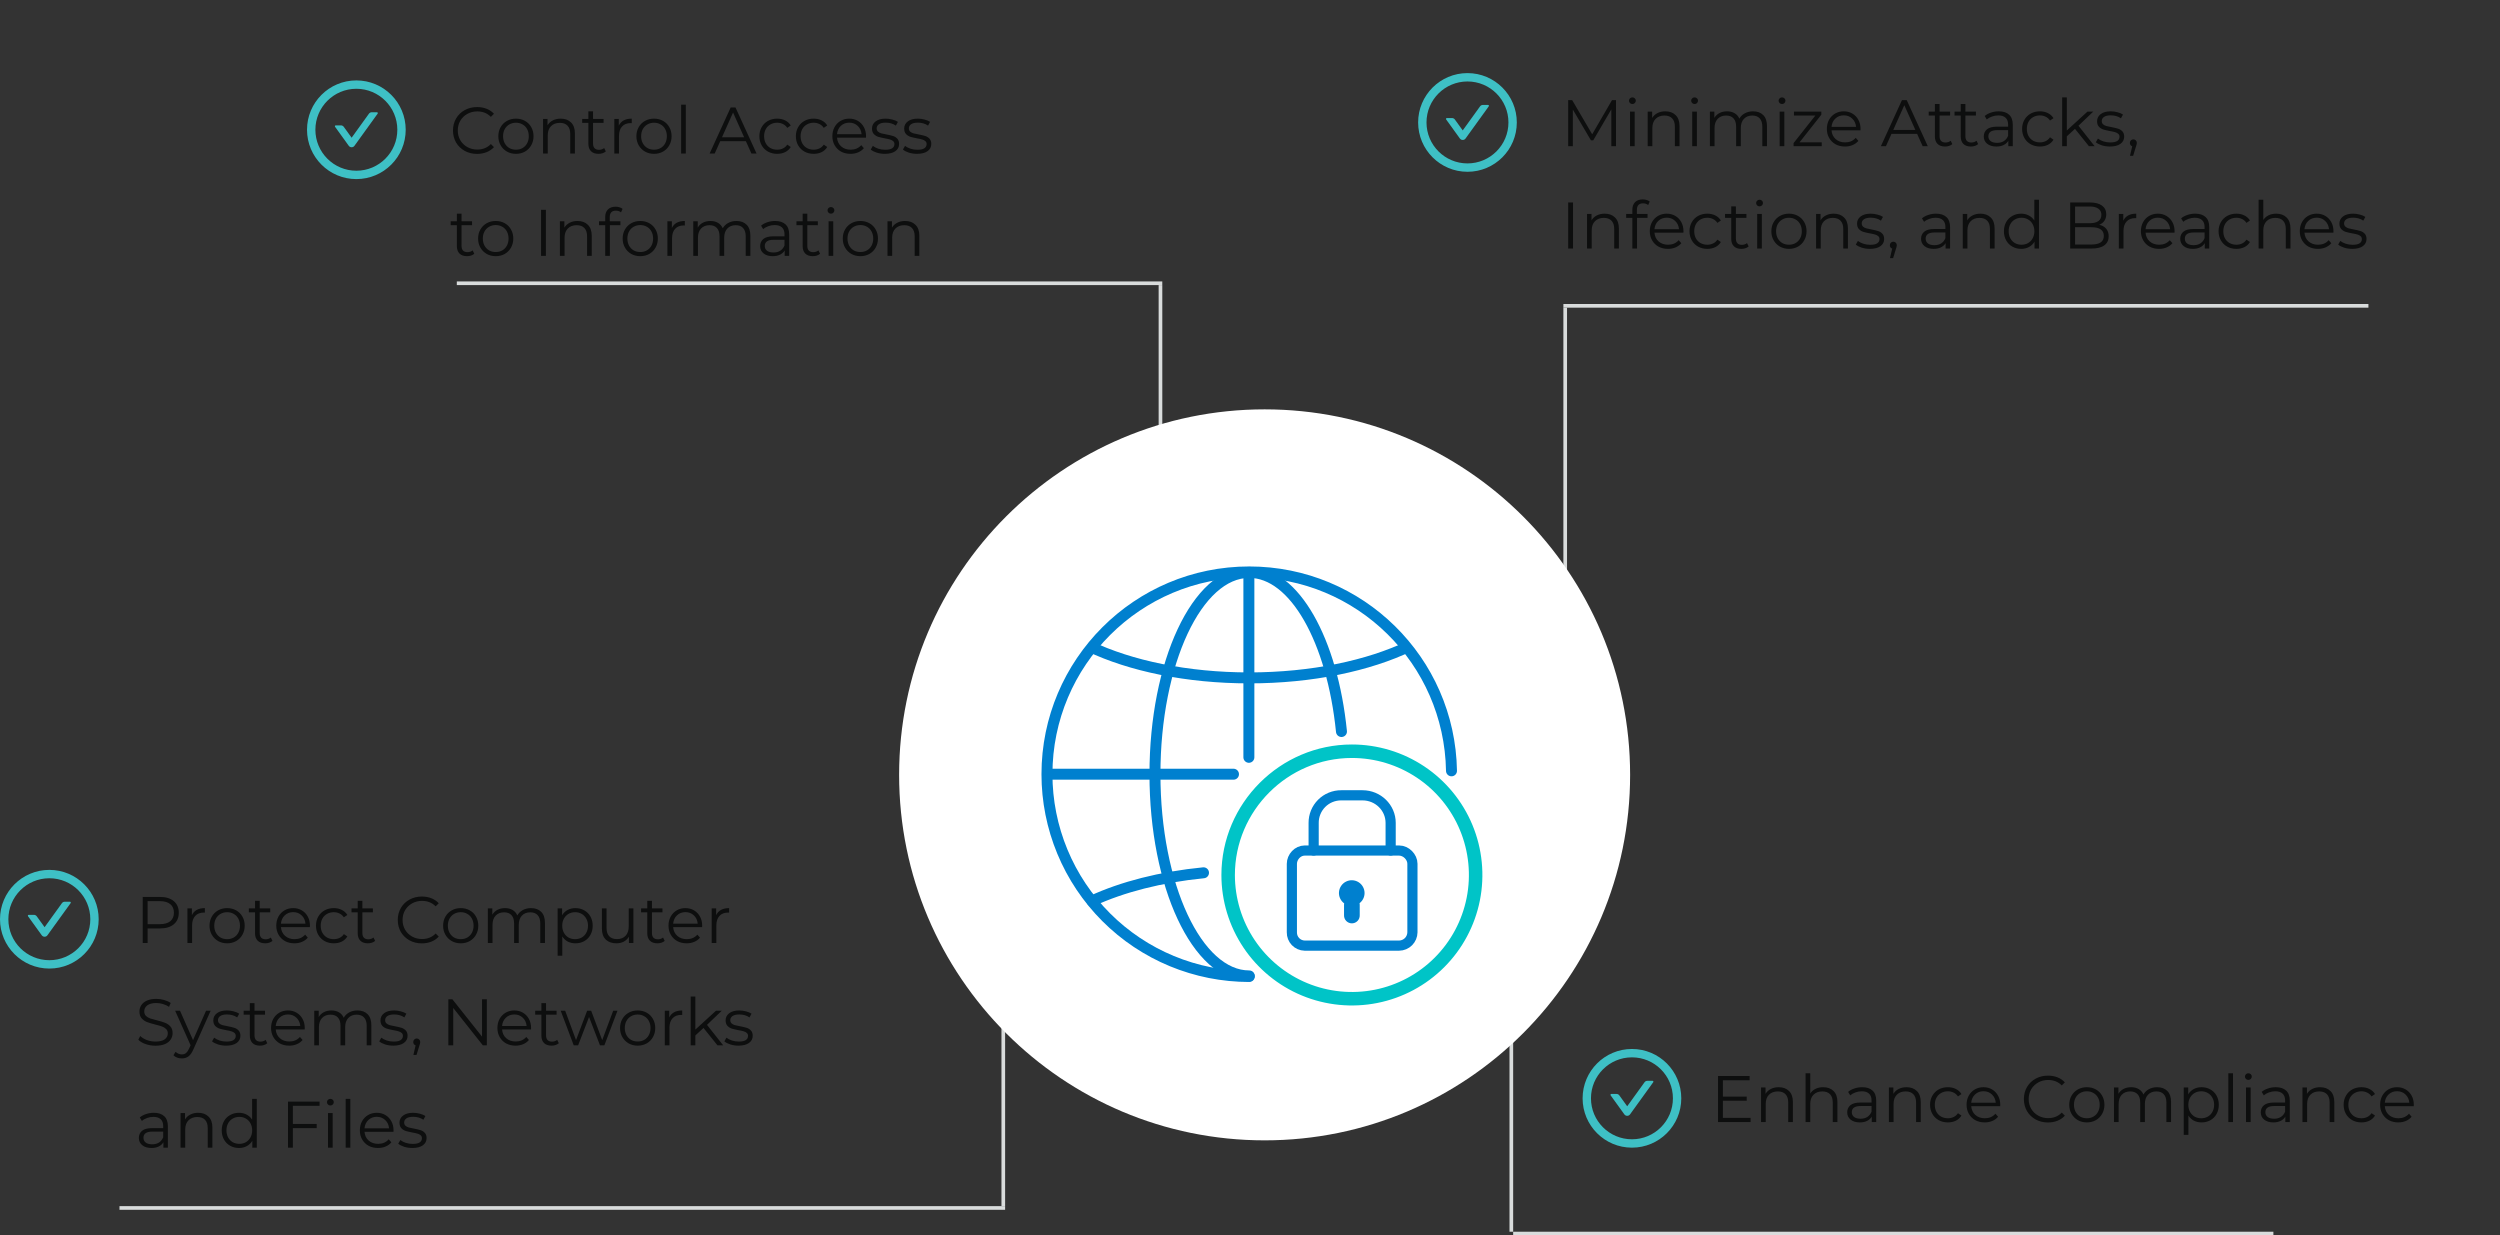
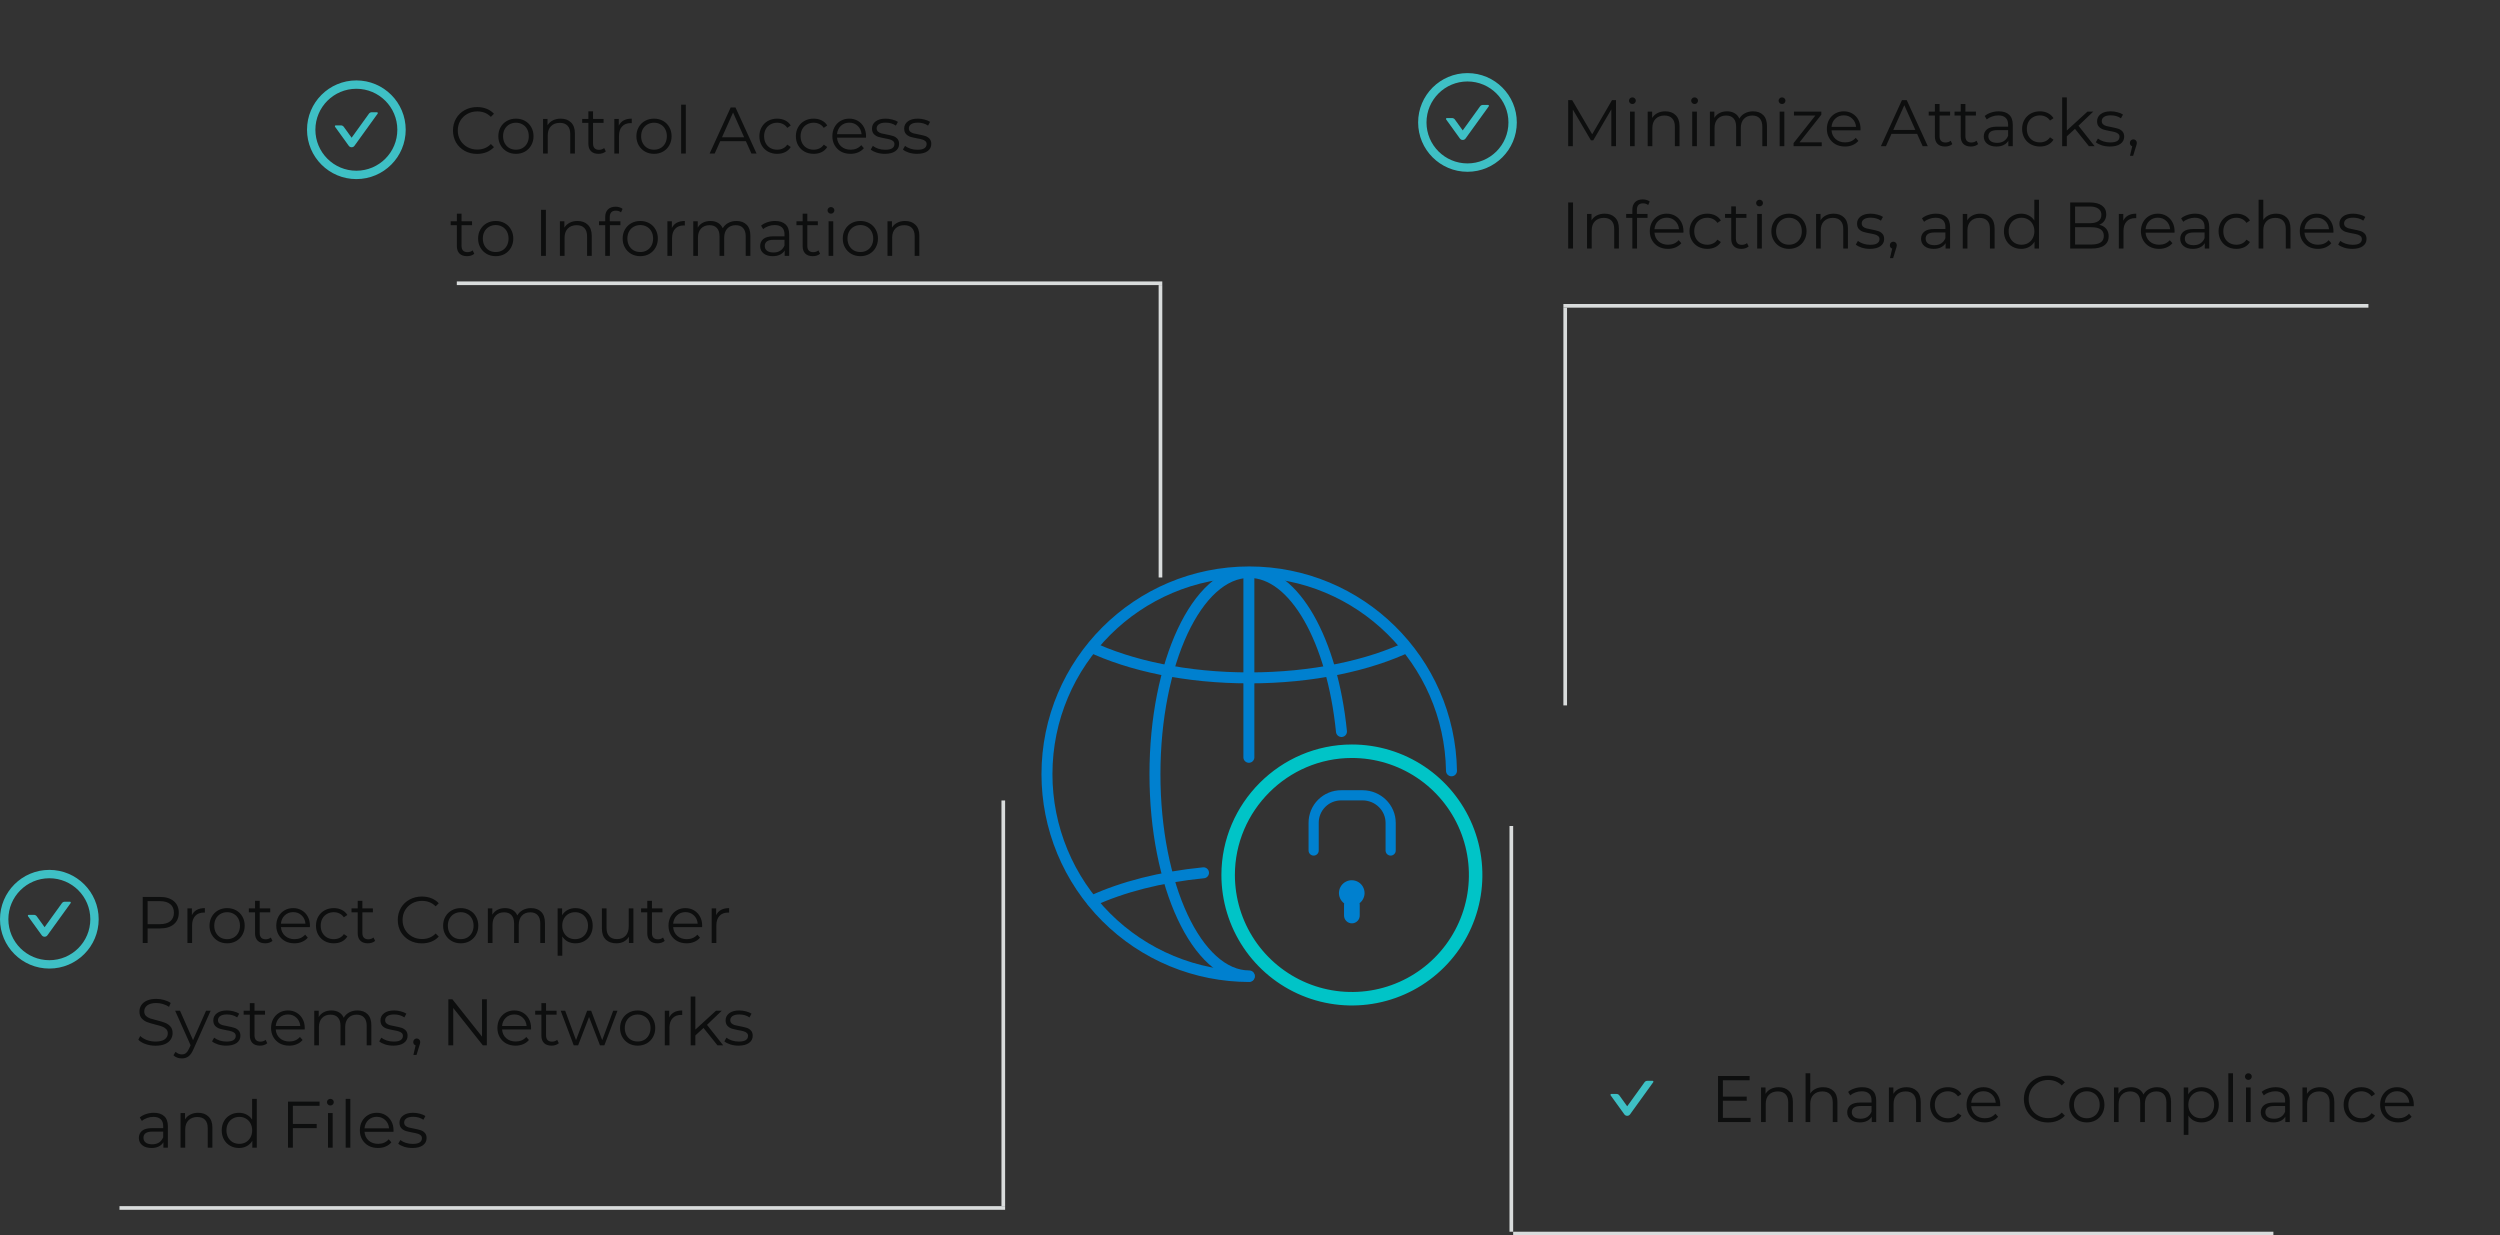
<svg xmlns="http://www.w3.org/2000/svg" width="684" height="338" viewBox="0 0 684 338" fill="none">
  <rect x="0" y="0" width="684" height="338" fill="#333333" stroke="none" />
  <path d="M19.133 246.709H17.719C17.412 246.709 17.12 246.857 16.939 247.11L12.202 253.679L10.056 250.702C9.875 250.452 9.586 250.301 9.276 250.301H7.863C7.667 250.301 7.552 250.524 7.667 250.684L11.421 255.891C11.51 256.015 11.627 256.115 11.762 256.185C11.898 256.255 12.048 256.291 12.2 256.291C12.353 256.291 12.503 256.255 12.638 256.185C12.774 256.115 12.891 256.015 12.979 255.891L19.326 247.092C19.443 246.932 19.328 246.709 19.133 246.709Z" fill="#3EC0C5" />
  <path d="M13.5 238C6.045 238 0 244.045 0 251.5C0 258.955 6.045 265 13.5 265C20.955 265 27 258.955 27 251.5C27 244.045 20.955 238 13.5 238ZM13.5 262.71C7.31 262.71 2.29 257.69 2.29 251.5C2.29 245.31 7.31 240.29 13.5 240.29C19.689 240.29 24.71 245.31 24.71 251.5C24.71 257.69 19.689 262.71 13.5 262.71Z" fill="#3EC0C5" />
  <line y1="-0.5" x2="111" y2="-0.5" transform="matrix(0 1 1 0 275 219)" stroke="#D9DCDC" />
  <line y1="-0.5" x2="242.309" y2="-0.5" transform="matrix(1 1.80552e-07 2.72857e-08 -1 32.691 330)" stroke="#D9DCDC" />
  <line x1="317.504" y1="158" x2="317.504" y2="78" stroke="#D9DCDC" />
  <line x1="124.982" y1="77.5" x2="318.001" y2="77.5" stroke="#D9DCDC" />
  <line x1="622" y1="337.5" x2="414" y2="337.5" stroke="#D9DCDC" />
  <line y1="-0.5" x2="111" y2="-0.5" transform="matrix(0 1 1 0 414 226)" stroke="#D9DCDC" />
  <line y1="-0.5" x2="108.818" y2="-0.5" transform="matrix(0 -1 -1 0 427.74 193)" stroke="#D9DCDC" />
  <line y1="-0.5" x2="220.26" y2="-0.5" transform="matrix(-1 -2.27864e-07 -2.16203e-08 1 648 84.183)" stroke="#D9DCDC" />
-   <circle cx="346" cy="212" r="100" fill="white" />
  <path d="M367.026 200.141C364.518 175.259 354.174 156.614 341.796 156.614C327.543 156.614 315.996 181.331 315.996 211.814C315.996 242.297 327.552 267.014 341.796 267.014" stroke="#0080CF" stroke-width="3" stroke-linecap="round" stroke-linejoin="round" />
  <path d="M397.128 210.896C396.633 180.758 372.048 156.482 341.793 156.482C311.226 156.482 286.449 181.259 286.449 211.823C286.449 219.091 287.88 226.288 290.661 233.003C293.442 239.717 297.519 245.819 302.658 250.958C307.797 256.097 313.899 260.174 320.614 262.955C327.328 265.736 334.525 267.167 341.793 267.167" stroke="#0080CF" stroke-width="3" stroke-linecap="round" stroke-linejoin="round" />
-   <path d="M337.481 211.823H286.979" stroke="#0080CF" stroke-width="3" stroke-linecap="round" stroke-linejoin="round" />
  <path d="M385.7 176.747C374.462 182.147 358.937 185.471 341.792 185.471C324.734 185.471 309.284 182.171 298.061 176.834" stroke="#0080CF" stroke-width="3" stroke-linejoin="round" />
  <path d="M298.768 246.5C307.063 242.675 317.572 239.945 329.281 238.796" stroke="#0080CF" stroke-width="3" stroke-linecap="round" stroke-linejoin="round" />
  <path d="M341.693 157.529V207.2" stroke="#0080CF" stroke-width="3" stroke-linecap="round" stroke-linejoin="round" />
  <path d="M369.876 205.538C376.573 205.537 383.12 207.523 388.688 211.243C394.256 214.963 398.596 220.25 401.159 226.437C403.722 232.624 404.393 239.432 403.087 246C401.781 252.568 398.557 258.601 393.822 263.336C389.087 268.072 383.054 271.297 376.486 272.603C369.918 273.91 363.11 273.24 356.923 270.677C350.736 268.115 345.448 263.775 341.728 258.207C338.007 252.639 336.021 246.093 336.021 239.396C336.021 220.796 351.279 205.538 369.876 205.538V205.538Z" stroke="#00C4C7" stroke-width="3.69" stroke-linecap="round" stroke-linejoin="round" />
-   <path d="M356.945 258.722H382.808C383.767 258.707 384.682 258.32 385.36 257.642C386.038 256.963 386.426 256.048 386.441 255.089V236.342C386.441 234.455 384.698 232.709 382.808 232.709H356.945C355.055 232.709 353.456 234.455 353.456 236.342V255.089C353.439 256.033 353.796 256.945 354.45 257.626C355.104 258.307 356.001 258.701 356.945 258.722V258.722Z" stroke="#0080CF" stroke-width="2.78" stroke-linecap="round" stroke-linejoin="round" />
  <path d="M380.483 232.7V225.155C380.483 220.94 376.997 217.598 372.782 217.598H366.971C365.977 217.59 364.991 217.781 364.07 218.158C363.15 218.535 362.314 219.091 361.611 219.794C360.908 220.498 360.351 221.334 359.974 222.254C359.597 223.174 359.407 224.16 359.414 225.155V232.7" stroke="#0080CF" stroke-width="2.78" stroke-linecap="round" stroke-linejoin="round" />
  <path d="M373.344 244.349C373.346 243.75 373.194 243.16 372.903 242.636C372.613 242.112 372.192 241.672 371.683 241.357C371.173 241.042 370.591 240.862 369.992 240.836C369.394 240.81 368.799 240.938 368.263 241.208C367.728 241.477 367.271 241.88 366.936 242.376C366.601 242.873 366.398 243.447 366.348 244.044C366.298 244.641 366.402 245.241 366.65 245.786C366.898 246.332 367.281 246.805 367.764 247.16C367.741 247.279 367.729 247.401 367.728 247.523V250.4C367.717 250.688 367.765 250.976 367.868 251.246C367.971 251.516 368.127 251.762 368.327 251.97C368.528 252.178 368.768 252.344 369.034 252.457C369.3 252.57 369.586 252.628 369.874 252.628C370.163 252.628 370.449 252.57 370.715 252.457C370.981 252.344 371.221 252.178 371.421 251.97C371.622 251.762 371.778 251.516 371.881 251.246C371.984 250.976 372.032 250.688 372.021 250.4V247.52C372.021 247.381 372.007 247.242 371.979 247.106C372.402 246.781 372.745 246.364 372.981 245.886C373.218 245.408 373.342 244.882 373.344 244.349Z" fill="#0080CF" />
-   <path d="M43.768 245.4C45.376 245.4 46.636 245.784 47.548 246.552C48.46 247.32 48.916 248.376 48.916 249.72C48.916 251.064 48.46 252.12 47.548 252.888C46.636 253.644 45.376 254.022 43.768 254.022H40.384V258H39.052V245.4H43.768ZM43.732 252.852C44.98 252.852 45.934 252.582 46.594 252.042C47.254 251.49 47.584 250.716 47.584 249.72C47.584 248.7 47.254 247.92 46.594 247.38C45.934 246.828 44.98 246.552 43.732 246.552H40.384V252.852H43.732ZM52.504 250.386C52.804 249.75 53.248 249.27 53.836 248.946C54.436 248.622 55.174 248.46 56.05 248.46V249.702L55.744 249.684C54.748 249.684 53.968 249.99 53.404 250.602C52.84 251.214 52.558 252.072 52.558 253.176V258H51.28V248.532H52.504V250.386ZM62.146 258.09C61.234 258.09 60.412 257.886 59.68 257.478C58.948 257.058 58.372 256.482 57.952 255.75C57.532 255.018 57.322 254.19 57.322 253.266C57.322 252.342 57.532 251.514 57.952 250.782C58.372 250.05 58.948 249.48 59.68 249.072C60.412 248.664 61.234 248.46 62.146 248.46C63.058 248.46 63.88 248.664 64.612 249.072C65.344 249.48 65.914 250.05 66.322 250.782C66.742 251.514 66.952 252.342 66.952 253.266C66.952 254.19 66.742 255.018 66.322 255.75C65.914 256.482 65.344 257.058 64.612 257.478C63.88 257.886 63.058 258.09 62.146 258.09ZM62.146 256.956C62.818 256.956 63.418 256.806 63.946 256.506C64.486 256.194 64.906 255.756 65.206 255.192C65.506 254.628 65.656 253.986 65.656 253.266C65.656 252.546 65.506 251.904 65.206 251.34C64.906 250.776 64.486 250.344 63.946 250.044C63.418 249.732 62.818 249.576 62.146 249.576C61.474 249.576 60.868 249.732 60.328 250.044C59.8 250.344 59.38 250.776 59.068 251.34C58.768 251.904 58.618 252.546 58.618 253.266C58.618 253.986 58.768 254.628 59.068 255.192C59.38 255.756 59.8 256.194 60.328 256.506C60.868 256.806 61.474 256.956 62.146 256.956ZM74.547 257.424C74.307 257.64 74.007 257.808 73.647 257.928C73.299 258.036 72.933 258.09 72.549 258.09C71.661 258.09 70.977 257.85 70.497 257.37C70.017 256.89 69.777 256.212 69.777 255.336V249.612H68.085V248.532H69.777V246.462H71.055V248.532H73.935V249.612H71.055V255.264C71.055 255.828 71.193 256.26 71.469 256.56C71.757 256.848 72.165 256.992 72.693 256.992C72.957 256.992 73.209 256.95 73.449 256.866C73.701 256.782 73.917 256.662 74.097 256.506L74.547 257.424ZM84.784 253.662H76.864C76.936 254.646 77.314 255.444 77.998 256.056C78.682 256.656 79.546 256.956 80.59 256.956C81.178 256.956 81.718 256.854 82.21 256.65C82.702 256.434 83.128 256.122 83.488 255.714L84.208 256.542C83.788 257.046 83.26 257.43 82.624 257.694C82 257.958 81.31 258.09 80.554 258.09C79.582 258.09 78.718 257.886 77.962 257.478C77.218 257.058 76.636 256.482 76.216 255.75C75.796 255.018 75.586 254.19 75.586 253.266C75.586 252.342 75.784 251.514 76.18 250.782C76.588 250.05 77.14 249.48 77.836 249.072C78.544 248.664 79.336 248.46 80.212 248.46C81.088 248.46 81.874 248.664 82.57 249.072C83.266 249.48 83.812 250.05 84.208 250.782C84.604 251.502 84.802 252.33 84.802 253.266L84.784 253.662ZM80.212 249.558C79.3 249.558 78.532 249.852 77.908 250.44C77.296 251.016 76.948 251.772 76.864 252.708H83.578C83.494 251.772 83.14 251.016 82.516 250.44C81.904 249.852 81.136 249.558 80.212 249.558ZM91.327 258.09C90.391 258.09 89.551 257.886 88.807 257.478C88.075 257.07 87.499 256.5 87.079 255.768C86.659 255.024 86.449 254.19 86.449 253.266C86.449 252.342 86.659 251.514 87.079 250.782C87.499 250.05 88.075 249.48 88.807 249.072C89.551 248.664 90.391 248.46 91.327 248.46C92.143 248.46 92.869 248.622 93.505 248.946C94.153 249.258 94.663 249.72 95.035 250.332L94.081 250.98C93.769 250.512 93.373 250.164 92.893 249.936C92.413 249.696 91.891 249.576 91.327 249.576C90.643 249.576 90.025 249.732 89.473 250.044C88.933 250.344 88.507 250.776 88.195 251.34C87.895 251.904 87.745 252.546 87.745 253.266C87.745 253.998 87.895 254.646 88.195 255.21C88.507 255.762 88.933 256.194 89.473 256.506C90.025 256.806 90.643 256.956 91.327 256.956C91.891 256.956 92.413 256.842 92.893 256.614C93.373 256.386 93.769 256.038 94.081 255.57L95.035 256.218C94.663 256.83 94.153 257.298 93.505 257.622C92.857 257.934 92.131 258.09 91.327 258.09ZM102.637 257.424C102.397 257.64 102.097 257.808 101.737 257.928C101.389 258.036 101.023 258.09 100.639 258.09C99.751 258.09 99.067 257.85 98.587 257.37C98.107 256.89 97.867 256.212 97.867 255.336V249.612H96.175V248.532H97.867V246.462H99.145V248.532H102.025V249.612H99.145V255.264C99.145 255.828 99.283 256.26 99.559 256.56C99.847 256.848 100.255 256.992 100.783 256.992C101.047 256.992 101.299 256.95 101.539 256.866C101.791 256.782 102.007 256.662 102.187 256.506L102.637 257.424ZM115.417 258.108C114.169 258.108 113.041 257.832 112.033 257.28C111.037 256.728 110.251 255.966 109.675 254.994C109.111 254.01 108.829 252.912 108.829 251.7C108.829 250.488 109.111 249.396 109.675 248.424C110.251 247.44 111.043 246.672 112.051 246.12C113.059 245.568 114.187 245.292 115.435 245.292C116.371 245.292 117.235 245.448 118.027 245.76C118.819 246.072 119.491 246.528 120.043 247.128L119.197 247.974C118.213 246.978 116.971 246.48 115.471 246.48C114.475 246.48 113.569 246.708 112.753 247.164C111.937 247.62 111.295 248.244 110.827 249.036C110.371 249.828 110.143 250.716 110.143 251.7C110.143 252.684 110.371 253.572 110.827 254.364C111.295 255.156 111.937 255.78 112.753 256.236C113.569 256.692 114.475 256.92 115.471 256.92C116.983 256.92 118.225 256.416 119.197 255.408L120.043 256.254C119.491 256.854 118.813 257.316 118.009 257.64C117.217 257.952 116.353 258.108 115.417 258.108ZM126.06 258.09C125.148 258.09 124.326 257.886 123.594 257.478C122.862 257.058 122.286 256.482 121.866 255.75C121.446 255.018 121.236 254.19 121.236 253.266C121.236 252.342 121.446 251.514 121.866 250.782C122.286 250.05 122.862 249.48 123.594 249.072C124.326 248.664 125.148 248.46 126.06 248.46C126.972 248.46 127.794 248.664 128.526 249.072C129.258 249.48 129.828 250.05 130.236 250.782C130.656 251.514 130.866 252.342 130.866 253.266C130.866 254.19 130.656 255.018 130.236 255.75C129.828 256.482 129.258 257.058 128.526 257.478C127.794 257.886 126.972 258.09 126.06 258.09ZM126.06 256.956C126.732 256.956 127.332 256.806 127.86 256.506C128.4 256.194 128.82 255.756 129.12 255.192C129.42 254.628 129.57 253.986 129.57 253.266C129.57 252.546 129.42 251.904 129.12 251.34C128.82 250.776 128.4 250.344 127.86 250.044C127.332 249.732 126.732 249.576 126.06 249.576C125.388 249.576 124.782 249.732 124.242 250.044C123.714 250.344 123.294 250.776 122.982 251.34C122.682 251.904 122.532 252.546 122.532 253.266C122.532 253.986 122.682 254.628 122.982 255.192C123.294 255.756 123.714 256.194 124.242 256.506C124.782 256.806 125.388 256.956 126.06 256.956ZM145.283 248.46C146.471 248.46 147.401 248.802 148.073 249.486C148.757 250.17 149.099 251.178 149.099 252.51V258H147.821V252.636C147.821 251.652 147.581 250.902 147.101 250.386C146.633 249.87 145.967 249.612 145.103 249.612C144.119 249.612 143.345 249.918 142.781 250.53C142.217 251.13 141.935 251.964 141.935 253.032V258H140.657V252.636C140.657 251.652 140.417 250.902 139.937 250.386C139.469 249.87 138.797 249.612 137.921 249.612C136.949 249.612 136.175 249.918 135.599 250.53C135.035 251.13 134.753 251.964 134.753 253.032V258H133.475V248.532H134.699V250.26C135.035 249.684 135.503 249.24 136.103 248.928C136.703 248.616 137.393 248.46 138.173 248.46C138.965 248.46 139.649 248.628 140.225 248.964C140.813 249.3 141.251 249.798 141.539 250.458C141.887 249.834 142.385 249.348 143.033 249C143.693 248.64 144.443 248.46 145.283 248.46ZM157.443 248.46C158.331 248.46 159.135 248.664 159.855 249.072C160.575 249.468 161.139 250.032 161.547 250.764C161.955 251.496 162.159 252.33 162.159 253.266C162.159 254.214 161.955 255.054 161.547 255.786C161.139 256.518 160.575 257.088 159.855 257.496C159.147 257.892 158.343 258.09 157.443 258.09C156.675 258.09 155.979 257.934 155.355 257.622C154.743 257.298 154.239 256.83 153.843 256.218V261.492H152.565V248.532H153.789V250.404C154.173 249.78 154.677 249.3 155.301 248.964C155.937 248.628 156.651 248.46 157.443 248.46ZM157.353 256.956C158.013 256.956 158.613 256.806 159.153 256.506C159.693 256.194 160.113 255.756 160.413 255.192C160.725 254.628 160.881 253.986 160.881 253.266C160.881 252.546 160.725 251.91 160.413 251.358C160.113 250.794 159.693 250.356 159.153 250.044C158.613 249.732 158.013 249.576 157.353 249.576C156.681 249.576 156.075 249.732 155.535 250.044C155.007 250.356 154.587 250.794 154.275 251.358C153.975 251.91 153.825 252.546 153.825 253.266C153.825 253.986 153.975 254.628 154.275 255.192C154.587 255.756 155.007 256.194 155.535 256.506C156.075 256.806 156.681 256.956 157.353 256.956ZM173.296 248.532V258H172.072V256.272C171.736 256.848 171.274 257.298 170.686 257.622C170.098 257.934 169.426 258.09 168.67 258.09C167.434 258.09 166.456 257.748 165.736 257.064C165.028 256.368 164.674 255.354 164.674 254.022V248.532H165.952V253.896C165.952 254.892 166.198 255.648 166.69 256.164C167.182 256.68 167.884 256.938 168.796 256.938C169.792 256.938 170.578 256.638 171.154 256.038C171.73 255.426 172.018 254.58 172.018 253.5V248.532H173.296ZM181.862 257.424C181.622 257.64 181.322 257.808 180.962 257.928C180.614 258.036 180.248 258.09 179.864 258.09C178.976 258.09 178.292 257.85 177.812 257.37C177.332 256.89 177.092 256.212 177.092 255.336V249.612H175.4V248.532H177.092V246.462H178.37V248.532H181.25V249.612H178.37V255.264C178.37 255.828 178.508 256.26 178.784 256.56C179.072 256.848 179.48 256.992 180.008 256.992C180.272 256.992 180.524 256.95 180.764 256.866C181.016 256.782 181.232 256.662 181.412 256.506L181.862 257.424ZM192.098 253.662H184.178C184.25 254.646 184.628 255.444 185.312 256.056C185.996 256.656 186.86 256.956 187.904 256.956C188.492 256.956 189.032 256.854 189.524 256.65C190.016 256.434 190.442 256.122 190.802 255.714L191.522 256.542C191.102 257.046 190.574 257.43 189.938 257.694C189.314 257.958 188.624 258.09 187.868 258.09C186.896 258.09 186.032 257.886 185.276 257.478C184.532 257.058 183.95 256.482 183.53 255.75C183.11 255.018 182.9 254.19 182.9 253.266C182.9 252.342 183.098 251.514 183.494 250.782C183.902 250.05 184.454 249.48 185.15 249.072C185.858 248.664 186.65 248.46 187.526 248.46C188.402 248.46 189.188 248.664 189.884 249.072C190.58 249.48 191.126 250.05 191.522 250.782C191.918 251.502 192.116 252.33 192.116 253.266L192.098 253.662ZM187.526 249.558C186.614 249.558 185.846 249.852 185.222 250.44C184.61 251.016 184.262 251.772 184.178 252.708H190.892C190.808 251.772 190.454 251.016 189.83 250.44C189.218 249.852 188.45 249.558 187.526 249.558ZM195.942 250.386C196.242 249.75 196.686 249.27 197.274 248.946C197.874 248.622 198.612 248.46 199.488 248.46V249.702L199.182 249.684C198.186 249.684 197.406 249.99 196.842 250.602C196.278 251.214 195.996 252.072 195.996 253.176V258H194.718V248.532H195.942V250.386ZM42.526 286.108C41.59 286.108 40.69 285.958 39.826 285.658C38.974 285.358 38.314 284.962 37.846 284.47L38.368 283.444C38.824 283.9 39.43 284.272 40.186 284.56C40.942 284.836 41.722 284.974 42.526 284.974C43.654 284.974 44.5 284.77 45.064 284.362C45.628 283.942 45.91 283.402 45.91 282.742C45.91 282.238 45.754 281.836 45.442 281.536C45.142 281.236 44.77 281.008 44.326 280.852C43.882 280.684 43.264 280.504 42.472 280.312C41.524 280.072 40.768 279.844 40.204 279.628C39.64 279.4 39.154 279.058 38.746 278.602C38.35 278.146 38.152 277.528 38.152 276.748C38.152 276.112 38.32 275.536 38.656 275.02C38.992 274.492 39.508 274.072 40.204 273.76C40.9 273.448 41.764 273.292 42.796 273.292C43.516 273.292 44.218 273.394 44.902 273.598C45.598 273.79 46.198 274.06 46.702 274.408L46.252 275.47C45.724 275.122 45.16 274.864 44.56 274.696C43.96 274.516 43.372 274.426 42.796 274.426C41.692 274.426 40.858 274.642 40.294 275.074C39.742 275.494 39.466 276.04 39.466 276.712C39.466 277.216 39.616 277.624 39.916 277.936C40.228 278.236 40.612 278.47 41.068 278.638C41.536 278.794 42.16 278.968 42.94 279.16C43.864 279.388 44.608 279.616 45.172 279.844C45.748 280.06 46.234 280.396 46.63 280.852C47.026 281.296 47.224 281.902 47.224 282.67C47.224 283.306 47.05 283.888 46.702 284.416C46.366 284.932 45.844 285.346 45.136 285.658C44.428 285.958 43.558 286.108 42.526 286.108ZM57.636 276.532L52.902 287.134C52.518 288.022 52.074 288.652 51.57 289.024C51.066 289.396 50.46 289.582 49.752 289.582C49.296 289.582 48.87 289.51 48.474 289.366C48.078 289.222 47.736 289.006 47.448 288.718L48.042 287.764C48.522 288.244 49.098 288.484 49.77 288.484C50.202 288.484 50.568 288.364 50.868 288.124C51.18 287.884 51.468 287.476 51.732 286.9L52.146 285.982L47.916 276.532H49.248L52.812 284.578L56.376 276.532H57.636ZM61.869 286.09C61.101 286.09 60.363 285.982 59.655 285.766C58.959 285.538 58.413 285.256 58.017 284.92L58.593 283.912C58.989 284.224 59.487 284.482 60.087 284.686C60.687 284.878 61.311 284.974 61.959 284.974C62.823 284.974 63.459 284.842 63.867 284.578C64.287 284.302 64.497 283.918 64.497 283.426C64.497 283.078 64.383 282.808 64.155 282.616C63.927 282.412 63.639 282.262 63.291 282.166C62.943 282.058 62.481 281.956 61.905 281.86C61.137 281.716 60.519 281.572 60.051 281.428C59.583 281.272 59.181 281.014 58.845 280.654C58.521 280.294 58.359 279.796 58.359 279.16C58.359 278.368 58.689 277.72 59.349 277.216C60.009 276.712 60.927 276.46 62.103 276.46C62.715 276.46 63.327 276.544 63.939 276.712C64.551 276.868 65.055 277.078 65.451 277.342L64.893 278.368C64.113 277.828 63.183 277.558 62.103 277.558C61.287 277.558 60.669 277.702 60.249 277.99C59.841 278.278 59.637 278.656 59.637 279.124C59.637 279.484 59.751 279.772 59.979 279.988C60.219 280.204 60.513 280.366 60.861 280.474C61.209 280.57 61.689 280.672 62.301 280.78C63.057 280.924 63.663 281.068 64.119 281.212C64.575 281.356 64.965 281.602 65.289 281.95C65.613 282.298 65.775 282.778 65.775 283.39C65.775 284.218 65.427 284.878 64.731 285.37C64.047 285.85 63.093 286.09 61.869 286.09ZM73.124 285.424C72.883 285.64 72.584 285.808 72.224 285.928C71.876 286.036 71.51 286.09 71.126 286.09C70.237 286.09 69.553 285.85 69.073 285.37C68.594 284.89 68.353 284.212 68.353 283.336V277.612H66.662V276.532H68.353V274.462H69.632V276.532H72.511V277.612H69.632V283.264C69.632 283.828 69.769 284.26 70.046 284.56C70.334 284.848 70.742 284.992 71.269 284.992C71.534 284.992 71.785 284.95 72.025 284.866C72.278 284.782 72.493 284.662 72.674 284.506L73.124 285.424ZM83.36 281.662H75.44C75.512 282.646 75.89 283.444 76.574 284.056C77.258 284.656 78.122 284.956 79.166 284.956C79.754 284.956 80.294 284.854 80.786 284.65C81.278 284.434 81.704 284.122 82.064 283.714L82.784 284.542C82.364 285.046 81.836 285.43 81.2 285.694C80.576 285.958 79.886 286.09 79.13 286.09C78.158 286.09 77.294 285.886 76.538 285.478C75.794 285.058 75.212 284.482 74.792 283.75C74.372 283.018 74.162 282.19 74.162 281.266C74.162 280.342 74.36 279.514 74.756 278.782C75.164 278.05 75.716 277.48 76.412 277.072C77.12 276.664 77.912 276.46 78.788 276.46C79.664 276.46 80.45 276.664 81.146 277.072C81.842 277.48 82.388 278.05 82.784 278.782C83.18 279.502 83.378 280.33 83.378 281.266L83.36 281.662ZM78.788 277.558C77.876 277.558 77.108 277.852 76.484 278.44C75.872 279.016 75.524 279.772 75.44 280.708H82.154C82.07 279.772 81.716 279.016 81.092 278.44C80.48 277.852 79.712 277.558 78.788 277.558ZM97.787 276.46C98.975 276.46 99.905 276.802 100.577 277.486C101.261 278.17 101.603 279.178 101.603 280.51V286H100.325V280.636C100.325 279.652 100.085 278.902 99.605 278.386C99.137 277.87 98.471 277.612 97.607 277.612C96.623 277.612 95.849 277.918 95.285 278.53C94.721 279.13 94.439 279.964 94.439 281.032V286H93.161V280.636C93.161 279.652 92.921 278.902 92.441 278.386C91.973 277.87 91.301 277.612 90.425 277.612C89.453 277.612 88.679 277.918 88.103 278.53C87.539 279.13 87.257 279.964 87.257 281.032V286H85.979V276.532H87.203V278.26C87.539 277.684 88.007 277.24 88.607 276.928C89.207 276.616 89.897 276.46 90.677 276.46C91.469 276.46 92.153 276.628 92.729 276.964C93.317 277.3 93.755 277.798 94.043 278.458C94.391 277.834 94.889 277.348 95.537 277C96.197 276.64 96.947 276.46 97.787 276.46ZM107.607 286.09C106.839 286.09 106.101 285.982 105.393 285.766C104.697 285.538 104.151 285.256 103.755 284.92L104.331 283.912C104.727 284.224 105.225 284.482 105.825 284.686C106.425 284.878 107.049 284.974 107.697 284.974C108.561 284.974 109.197 284.842 109.605 284.578C110.025 284.302 110.235 283.918 110.235 283.426C110.235 283.078 110.121 282.808 109.893 282.616C109.665 282.412 109.377 282.262 109.029 282.166C108.681 282.058 108.219 281.956 107.643 281.86C106.875 281.716 106.257 281.572 105.789 281.428C105.321 281.272 104.919 281.014 104.583 280.654C104.259 280.294 104.097 279.796 104.097 279.16C104.097 278.368 104.427 277.72 105.087 277.216C105.747 276.712 106.665 276.46 107.841 276.46C108.453 276.46 109.065 276.544 109.677 276.712C110.289 276.868 110.793 277.078 111.189 277.342L110.631 278.368C109.851 277.828 108.921 277.558 107.841 277.558C107.025 277.558 106.407 277.702 105.987 277.99C105.579 278.278 105.375 278.656 105.375 279.124C105.375 279.484 105.489 279.772 105.717 279.988C105.957 280.204 106.251 280.366 106.599 280.474C106.947 280.57 107.427 280.672 108.039 280.78C108.795 280.924 109.401 281.068 109.857 281.212C110.313 281.356 110.703 281.602 111.027 281.95C111.351 282.298 111.513 282.778 111.513 283.39C111.513 284.218 111.165 284.878 110.469 285.37C109.785 285.85 108.831 286.09 107.607 286.09ZM114.02 284.128C114.296 284.128 114.524 284.224 114.704 284.416C114.884 284.596 114.974 284.824 114.974 285.1C114.974 285.244 114.95 285.4 114.902 285.568C114.866 285.736 114.806 285.928 114.722 286.144L113.966 288.628H113.102L113.714 286.018C113.522 285.958 113.366 285.85 113.246 285.694C113.126 285.526 113.066 285.328 113.066 285.1C113.066 284.824 113.156 284.596 113.336 284.416C113.516 284.224 113.744 284.128 114.02 284.128ZM133.201 273.4V286H132.103L124.003 275.776V286H122.671V273.4H123.769L131.887 283.624V273.4H133.201ZM145.288 281.662H137.368C137.44 282.646 137.818 283.444 138.502 284.056C139.186 284.656 140.05 284.956 141.094 284.956C141.682 284.956 142.222 284.854 142.714 284.65C143.206 284.434 143.632 284.122 143.992 283.714L144.712 284.542C144.292 285.046 143.764 285.43 143.128 285.694C142.504 285.958 141.814 286.09 141.058 286.09C140.086 286.09 139.222 285.886 138.466 285.478C137.722 285.058 137.14 284.482 136.72 283.75C136.3 283.018 136.09 282.19 136.09 281.266C136.09 280.342 136.288 279.514 136.684 278.782C137.092 278.05 137.644 277.48 138.34 277.072C139.048 276.664 139.84 276.46 140.716 276.46C141.592 276.46 142.378 276.664 143.074 277.072C143.77 277.48 144.316 278.05 144.712 278.782C145.108 279.502 145.306 280.33 145.306 281.266L145.288 281.662ZM140.716 277.558C139.804 277.558 139.036 277.852 138.412 278.44C137.8 279.016 137.452 279.772 137.368 280.708H144.082C143.998 279.772 143.644 279.016 143.02 278.44C142.408 277.852 141.64 277.558 140.716 277.558ZM152.893 285.424C152.653 285.64 152.353 285.808 151.993 285.928C151.645 286.036 151.279 286.09 150.895 286.09C150.007 286.09 149.323 285.85 148.843 285.37C148.363 284.89 148.123 284.212 148.123 283.336V277.612H146.431V276.532H148.123V274.462H149.401V276.532H152.281V277.612H149.401V283.264C149.401 283.828 149.539 284.26 149.815 284.56C150.103 284.848 150.511 284.992 151.039 284.992C151.303 284.992 151.555 284.95 151.795 284.866C152.047 284.782 152.263 284.662 152.443 284.506L152.893 285.424ZM168.94 276.532L165.358 286H164.152L161.164 278.242L158.176 286H156.97L153.406 276.532H154.63L157.6 284.578L160.642 276.532H161.74L164.764 284.578L167.77 276.532H168.94ZM174.47 286.09C173.558 286.09 172.736 285.886 172.004 285.478C171.272 285.058 170.696 284.482 170.276 283.75C169.856 283.018 169.646 282.19 169.646 281.266C169.646 280.342 169.856 279.514 170.276 278.782C170.696 278.05 171.272 277.48 172.004 277.072C172.736 276.664 173.558 276.46 174.47 276.46C175.382 276.46 176.204 276.664 176.936 277.072C177.668 277.48 178.238 278.05 178.646 278.782C179.066 279.514 179.276 280.342 179.276 281.266C179.276 282.19 179.066 283.018 178.646 283.75C178.238 284.482 177.668 285.058 176.936 285.478C176.204 285.886 175.382 286.09 174.47 286.09ZM174.47 284.956C175.142 284.956 175.742 284.806 176.27 284.506C176.81 284.194 177.23 283.756 177.53 283.192C177.83 282.628 177.98 281.986 177.98 281.266C177.98 280.546 177.83 279.904 177.53 279.34C177.23 278.776 176.81 278.344 176.27 278.044C175.742 277.732 175.142 277.576 174.47 277.576C173.798 277.576 173.192 277.732 172.652 278.044C172.124 278.344 171.704 278.776 171.392 279.34C171.092 279.904 170.942 280.546 170.942 281.266C170.942 281.986 171.092 282.628 171.392 283.192C171.704 283.756 172.124 284.194 172.652 284.506C173.192 284.806 173.798 284.956 174.47 284.956ZM183.11 278.386C183.41 277.75 183.854 277.27 184.442 276.946C185.042 276.622 185.78 276.46 186.656 276.46V277.702L186.35 277.684C185.354 277.684 184.574 277.99 184.01 278.602C183.446 279.214 183.164 280.072 183.164 281.176V286H181.886V276.532H183.11V278.386ZM192.479 281.248L190.248 283.3V286H188.97V272.644H190.248V281.698L195.9 276.532H197.484L193.434 280.402L197.862 286H196.296L192.479 281.248ZM202.037 286.09C201.269 286.09 200.531 285.982 199.823 285.766C199.127 285.538 198.581 285.256 198.185 284.92L198.761 283.912C199.157 284.224 199.655 284.482 200.255 284.686C200.855 284.878 201.479 284.974 202.127 284.974C202.991 284.974 203.627 284.842 204.035 284.578C204.455 284.302 204.665 283.918 204.665 283.426C204.665 283.078 204.551 282.808 204.323 282.616C204.095 282.412 203.807 282.262 203.459 282.166C203.111 282.058 202.649 281.956 202.073 281.86C201.305 281.716 200.687 281.572 200.219 281.428C199.751 281.272 199.349 281.014 199.013 280.654C198.689 280.294 198.527 279.796 198.527 279.16C198.527 278.368 198.857 277.72 199.517 277.216C200.177 276.712 201.095 276.46 202.271 276.46C202.883 276.46 203.495 276.544 204.107 276.712C204.719 276.868 205.223 277.078 205.619 277.342L205.061 278.368C204.281 277.828 203.351 277.558 202.271 277.558C201.455 277.558 200.837 277.702 200.417 277.99C200.009 278.278 199.805 278.656 199.805 279.124C199.805 279.484 199.919 279.772 200.147 279.988C200.387 280.204 200.681 280.366 201.029 280.474C201.377 280.57 201.857 280.672 202.469 280.78C203.225 280.924 203.831 281.068 204.287 281.212C204.743 281.356 205.133 281.602 205.457 281.95C205.781 282.298 205.943 282.778 205.943 283.39C205.943 284.218 205.595 284.878 204.899 285.37C204.215 285.85 203.261 286.09 202.037 286.09ZM42.094 304.46C43.33 304.46 44.278 304.772 44.938 305.396C45.598 306.008 45.928 306.92 45.928 308.132V314H44.704V312.524C44.416 313.016 43.99 313.4 43.426 313.676C42.874 313.952 42.214 314.09 41.446 314.09C40.39 314.09 39.55 313.838 38.926 313.334C38.302 312.83 37.99 312.164 37.99 311.336C37.99 310.532 38.278 309.884 38.854 309.392C39.442 308.9 40.372 308.654 41.644 308.654H44.65V308.078C44.65 307.262 44.422 306.644 43.966 306.224C43.51 305.792 42.844 305.576 41.968 305.576C41.368 305.576 40.792 305.678 40.24 305.882C39.688 306.074 39.214 306.344 38.818 306.692L38.242 305.738C38.722 305.33 39.298 305.018 39.97 304.802C40.642 304.574 41.35 304.46 42.094 304.46ZM41.644 313.082C42.364 313.082 42.982 312.92 43.498 312.596C44.014 312.26 44.398 311.78 44.65 311.156V309.608H41.68C40.06 309.608 39.25 310.172 39.25 311.3C39.25 311.852 39.46 312.29 39.88 312.614C40.3 312.926 40.888 313.082 41.644 313.082ZM54.223 304.46C55.411 304.46 56.353 304.808 57.049 305.504C57.757 306.188 58.111 307.19 58.111 308.51V314H56.833V308.636C56.833 307.652 56.587 306.902 56.095 306.386C55.603 305.87 54.901 305.612 53.989 305.612C52.969 305.612 52.159 305.918 51.559 306.53C50.971 307.13 50.677 307.964 50.677 309.032V314H49.399V304.532H50.623V306.278C50.971 305.702 51.451 305.258 52.063 304.946C52.687 304.622 53.407 304.46 54.223 304.46ZM70.256 300.644V314H69.032V312.128C68.648 312.764 68.138 313.25 67.502 313.586C66.878 313.922 66.17 314.09 65.378 314.09C64.49 314.09 63.686 313.886 62.966 313.478C62.246 313.07 61.682 312.5 61.274 311.768C60.866 311.036 60.662 310.202 60.662 309.266C60.662 308.33 60.866 307.496 61.274 306.764C61.682 306.032 62.246 305.468 62.966 305.072C63.686 304.664 64.49 304.46 65.378 304.46C66.146 304.46 66.836 304.622 67.448 304.946C68.072 305.258 68.582 305.72 68.978 306.332V300.644H70.256ZM65.486 312.956C66.146 312.956 66.74 312.806 67.268 312.506C67.808 312.194 68.228 311.756 68.528 311.192C68.84 310.628 68.996 309.986 68.996 309.266C68.996 308.546 68.84 307.904 68.528 307.34C68.228 306.776 67.808 306.344 67.268 306.044C66.74 305.732 66.146 305.576 65.486 305.576C64.814 305.576 64.208 305.732 63.668 306.044C63.14 306.344 62.72 306.776 62.408 307.34C62.108 307.904 61.958 308.546 61.958 309.266C61.958 309.986 62.108 310.628 62.408 311.192C62.72 311.756 63.14 312.194 63.668 312.506C64.208 312.806 64.814 312.956 65.486 312.956ZM80.128 302.552V307.502H86.644V308.654H80.128V314H78.796V301.4H87.436V302.552H80.128ZM89.741 304.532H91.019V314H89.741V304.532ZM90.389 302.462C90.125 302.462 89.903 302.372 89.723 302.192C89.543 302.012 89.453 301.796 89.453 301.544C89.453 301.304 89.543 301.094 89.723 300.914C89.903 300.734 90.125 300.644 90.389 300.644C90.653 300.644 90.875 300.734 91.055 300.914C91.235 301.082 91.325 301.286 91.325 301.526C91.325 301.79 91.235 302.012 91.055 302.192C90.875 302.372 90.653 302.462 90.389 302.462ZM94.575 300.644H95.853V314H94.575V300.644ZM107.653 309.662H99.733C99.805 310.646 100.183 311.444 100.867 312.056C101.551 312.656 102.415 312.956 103.459 312.956C104.047 312.956 104.587 312.854 105.079 312.65C105.571 312.434 105.997 312.122 106.357 311.714L107.077 312.542C106.657 313.046 106.129 313.43 105.493 313.694C104.869 313.958 104.179 314.09 103.423 314.09C102.451 314.09 101.587 313.886 100.831 313.478C100.087 313.058 99.505 312.482 99.085 311.75C98.665 311.018 98.455 310.19 98.455 309.266C98.455 308.342 98.653 307.514 99.049 306.782C99.457 306.05 100.009 305.48 100.705 305.072C101.413 304.664 102.205 304.46 103.081 304.46C103.957 304.46 104.743 304.664 105.439 305.072C106.135 305.48 106.681 306.05 107.077 306.782C107.473 307.502 107.671 308.33 107.671 309.266L107.653 309.662ZM103.081 305.558C102.169 305.558 101.401 305.852 100.777 306.44C100.165 307.016 99.817 307.772 99.733 308.708H106.447C106.363 307.772 106.009 307.016 105.385 306.44C104.773 305.852 104.005 305.558 103.081 305.558ZM112.81 314.09C112.042 314.09 111.304 313.982 110.596 313.766C109.9 313.538 109.354 313.256 108.958 312.92L109.534 311.912C109.93 312.224 110.428 312.482 111.028 312.686C111.628 312.878 112.252 312.974 112.9 312.974C113.764 312.974 114.4 312.842 114.808 312.578C115.228 312.302 115.438 311.918 115.438 311.426C115.438 311.078 115.324 310.808 115.096 310.616C114.868 310.412 114.58 310.262 114.232 310.166C113.884 310.058 113.422 309.956 112.846 309.86C112.078 309.716 111.46 309.572 110.992 309.428C110.524 309.272 110.122 309.014 109.786 308.654C109.462 308.294 109.3 307.796 109.3 307.16C109.3 306.368 109.63 305.72 110.29 305.216C110.95 304.712 111.868 304.46 113.044 304.46C113.656 304.46 114.268 304.544 114.88 304.712C115.492 304.868 115.996 305.078 116.392 305.342L115.834 306.368C115.054 305.828 114.124 305.558 113.044 305.558C112.228 305.558 111.61 305.702 111.19 305.99C110.782 306.278 110.578 306.656 110.578 307.124C110.578 307.484 110.692 307.772 110.92 307.988C111.16 308.204 111.454 308.366 111.802 308.474C112.15 308.57 112.63 308.672 113.242 308.78C113.998 308.924 114.604 309.068 115.06 309.212C115.516 309.356 115.906 309.602 116.23 309.95C116.554 310.298 116.716 310.778 116.716 311.39C116.716 312.218 116.368 312.878 115.672 313.37C114.988 313.85 114.034 314.09 112.81 314.09Z" fill="#0D0E0E" />
+   <path d="M43.768 245.4C45.376 245.4 46.636 245.784 47.548 246.552C48.46 247.32 48.916 248.376 48.916 249.72C48.916 251.064 48.46 252.12 47.548 252.888C46.636 253.644 45.376 254.022 43.768 254.022H40.384V258H39.052V245.4H43.768ZM43.732 252.852C44.98 252.852 45.934 252.582 46.594 252.042C47.254 251.49 47.584 250.716 47.584 249.72C47.584 248.7 47.254 247.92 46.594 247.38C45.934 246.828 44.98 246.552 43.732 246.552H40.384V252.852H43.732ZM52.504 250.386C52.804 249.75 53.248 249.27 53.836 248.946C54.436 248.622 55.174 248.46 56.05 248.46V249.702L55.744 249.684C54.748 249.684 53.968 249.99 53.404 250.602C52.84 251.214 52.558 252.072 52.558 253.176V258H51.28V248.532H52.504V250.386ZM62.146 258.09C61.234 258.09 60.412 257.886 59.68 257.478C58.948 257.058 58.372 256.482 57.952 255.75C57.532 255.018 57.322 254.19 57.322 253.266C57.322 252.342 57.532 251.514 57.952 250.782C58.372 250.05 58.948 249.48 59.68 249.072C60.412 248.664 61.234 248.46 62.146 248.46C63.058 248.46 63.88 248.664 64.612 249.072C65.344 249.48 65.914 250.05 66.322 250.782C66.742 251.514 66.952 252.342 66.952 253.266C66.952 254.19 66.742 255.018 66.322 255.75C65.914 256.482 65.344 257.058 64.612 257.478C63.88 257.886 63.058 258.09 62.146 258.09ZM62.146 256.956C62.818 256.956 63.418 256.806 63.946 256.506C64.486 256.194 64.906 255.756 65.206 255.192C65.506 254.628 65.656 253.986 65.656 253.266C65.656 252.546 65.506 251.904 65.206 251.34C64.906 250.776 64.486 250.344 63.946 250.044C63.418 249.732 62.818 249.576 62.146 249.576C61.474 249.576 60.868 249.732 60.328 250.044C59.8 250.344 59.38 250.776 59.068 251.34C58.768 251.904 58.618 252.546 58.618 253.266C58.618 253.986 58.768 254.628 59.068 255.192C59.38 255.756 59.8 256.194 60.328 256.506C60.868 256.806 61.474 256.956 62.146 256.956ZM74.547 257.424C74.307 257.64 74.007 257.808 73.647 257.928C73.299 258.036 72.933 258.09 72.549 258.09C71.661 258.09 70.977 257.85 70.497 257.37C70.017 256.89 69.777 256.212 69.777 255.336V249.612H68.085V248.532H69.777V246.462H71.055V248.532H73.935V249.612H71.055V255.264C71.055 255.828 71.193 256.26 71.469 256.56C71.757 256.848 72.165 256.992 72.693 256.992C72.957 256.992 73.209 256.95 73.449 256.866C73.701 256.782 73.917 256.662 74.097 256.506L74.547 257.424ZM84.784 253.662H76.864C76.936 254.646 77.314 255.444 77.998 256.056C78.682 256.656 79.546 256.956 80.59 256.956C81.178 256.956 81.718 256.854 82.21 256.65C82.702 256.434 83.128 256.122 83.488 255.714L84.208 256.542C83.788 257.046 83.26 257.43 82.624 257.694C82 257.958 81.31 258.09 80.554 258.09C79.582 258.09 78.718 257.886 77.962 257.478C77.218 257.058 76.636 256.482 76.216 255.75C75.796 255.018 75.586 254.19 75.586 253.266C75.586 252.342 75.784 251.514 76.18 250.782C76.588 250.05 77.14 249.48 77.836 249.072C78.544 248.664 79.336 248.46 80.212 248.46C81.088 248.46 81.874 248.664 82.57 249.072C83.266 249.48 83.812 250.05 84.208 250.782C84.604 251.502 84.802 252.33 84.802 253.266L84.784 253.662ZM80.212 249.558C79.3 249.558 78.532 249.852 77.908 250.44C77.296 251.016 76.948 251.772 76.864 252.708H83.578C83.494 251.772 83.14 251.016 82.516 250.44C81.904 249.852 81.136 249.558 80.212 249.558ZM91.327 258.09C90.391 258.09 89.551 257.886 88.807 257.478C88.075 257.07 87.499 256.5 87.079 255.768C86.659 255.024 86.449 254.19 86.449 253.266C86.449 252.342 86.659 251.514 87.079 250.782C87.499 250.05 88.075 249.48 88.807 249.072C89.551 248.664 90.391 248.46 91.327 248.46C92.143 248.46 92.869 248.622 93.505 248.946C94.153 249.258 94.663 249.72 95.035 250.332L94.081 250.98C93.769 250.512 93.373 250.164 92.893 249.936C92.413 249.696 91.891 249.576 91.327 249.576C90.643 249.576 90.025 249.732 89.473 250.044C88.933 250.344 88.507 250.776 88.195 251.34C87.895 251.904 87.745 252.546 87.745 253.266C87.745 253.998 87.895 254.646 88.195 255.21C88.507 255.762 88.933 256.194 89.473 256.506C90.025 256.806 90.643 256.956 91.327 256.956C91.891 256.956 92.413 256.842 92.893 256.614C93.373 256.386 93.769 256.038 94.081 255.57L95.035 256.218C94.663 256.83 94.153 257.298 93.505 257.622C92.857 257.934 92.131 258.09 91.327 258.09ZM102.637 257.424C102.397 257.64 102.097 257.808 101.737 257.928C101.389 258.036 101.023 258.09 100.639 258.09C99.751 258.09 99.067 257.85 98.587 257.37C98.107 256.89 97.867 256.212 97.867 255.336V249.612H96.175V248.532H97.867V246.462H99.145V248.532H102.025V249.612H99.145V255.264C99.145 255.828 99.283 256.26 99.559 256.56C99.847 256.848 100.255 256.992 100.783 256.992C101.047 256.992 101.299 256.95 101.539 256.866C101.791 256.782 102.007 256.662 102.187 256.506L102.637 257.424ZM115.417 258.108C114.169 258.108 113.041 257.832 112.033 257.28C111.037 256.728 110.251 255.966 109.675 254.994C109.111 254.01 108.829 252.912 108.829 251.7C108.829 250.488 109.111 249.396 109.675 248.424C110.251 247.44 111.043 246.672 112.051 246.12C113.059 245.568 114.187 245.292 115.435 245.292C116.371 245.292 117.235 245.448 118.027 245.76C118.819 246.072 119.491 246.528 120.043 247.128L119.197 247.974C118.213 246.978 116.971 246.48 115.471 246.48C114.475 246.48 113.569 246.708 112.753 247.164C111.937 247.62 111.295 248.244 110.827 249.036C110.371 249.828 110.143 250.716 110.143 251.7C110.143 252.684 110.371 253.572 110.827 254.364C111.295 255.156 111.937 255.78 112.753 256.236C113.569 256.692 114.475 256.92 115.471 256.92C116.983 256.92 118.225 256.416 119.197 255.408L120.043 256.254C119.491 256.854 118.813 257.316 118.009 257.64C117.217 257.952 116.353 258.108 115.417 258.108ZM126.06 258.09C125.148 258.09 124.326 257.886 123.594 257.478C122.862 257.058 122.286 256.482 121.866 255.75C121.446 255.018 121.236 254.19 121.236 253.266C121.236 252.342 121.446 251.514 121.866 250.782C122.286 250.05 122.862 249.48 123.594 249.072C124.326 248.664 125.148 248.46 126.06 248.46C126.972 248.46 127.794 248.664 128.526 249.072C129.258 249.48 129.828 250.05 130.236 250.782C130.656 251.514 130.866 252.342 130.866 253.266C130.866 254.19 130.656 255.018 130.236 255.75C129.828 256.482 129.258 257.058 128.526 257.478C127.794 257.886 126.972 258.09 126.06 258.09ZM126.06 256.956C126.732 256.956 127.332 256.806 127.86 256.506C128.4 256.194 128.82 255.756 129.12 255.192C129.42 254.628 129.57 253.986 129.57 253.266C129.57 252.546 129.42 251.904 129.12 251.34C128.82 250.776 128.4 250.344 127.86 250.044C127.332 249.732 126.732 249.576 126.06 249.576C125.388 249.576 124.782 249.732 124.242 250.044C123.714 250.344 123.294 250.776 122.982 251.34C122.682 251.904 122.532 252.546 122.532 253.266C122.532 253.986 122.682 254.628 122.982 255.192C123.294 255.756 123.714 256.194 124.242 256.506C124.782 256.806 125.388 256.956 126.06 256.956ZM145.283 248.46C146.471 248.46 147.401 248.802 148.073 249.486C148.757 250.17 149.099 251.178 149.099 252.51V258H147.821V252.636C147.821 251.652 147.581 250.902 147.101 250.386C146.633 249.87 145.967 249.612 145.103 249.612C144.119 249.612 143.345 249.918 142.781 250.53C142.217 251.13 141.935 251.964 141.935 253.032V258H140.657V252.636C140.657 251.652 140.417 250.902 139.937 250.386C139.469 249.87 138.797 249.612 137.921 249.612C136.949 249.612 136.175 249.918 135.599 250.53C135.035 251.13 134.753 251.964 134.753 253.032V258H133.475V248.532H134.699V250.26C135.035 249.684 135.503 249.24 136.103 248.928C136.703 248.616 137.393 248.46 138.173 248.46C138.965 248.46 139.649 248.628 140.225 248.964C140.813 249.3 141.251 249.798 141.539 250.458C141.887 249.834 142.385 249.348 143.033 249C143.693 248.64 144.443 248.46 145.283 248.46ZM157.443 248.46C158.331 248.46 159.135 248.664 159.855 249.072C160.575 249.468 161.139 250.032 161.547 250.764C161.955 251.496 162.159 252.33 162.159 253.266C162.159 254.214 161.955 255.054 161.547 255.786C161.139 256.518 160.575 257.088 159.855 257.496C159.147 257.892 158.343 258.09 157.443 258.09C156.675 258.09 155.979 257.934 155.355 257.622C154.743 257.298 154.239 256.83 153.843 256.218V261.492H152.565V248.532H153.789V250.404C154.173 249.78 154.677 249.3 155.301 248.964C155.937 248.628 156.651 248.46 157.443 248.46ZM157.353 256.956C158.013 256.956 158.613 256.806 159.153 256.506C159.693 256.194 160.113 255.756 160.413 255.192C160.725 254.628 160.881 253.986 160.881 253.266C160.881 252.546 160.725 251.91 160.413 251.358C160.113 250.794 159.693 250.356 159.153 250.044C158.613 249.732 158.013 249.576 157.353 249.576C156.681 249.576 156.075 249.732 155.535 250.044C155.007 250.356 154.587 250.794 154.275 251.358C153.975 251.91 153.825 252.546 153.825 253.266C153.825 253.986 153.975 254.628 154.275 255.192C154.587 255.756 155.007 256.194 155.535 256.506C156.075 256.806 156.681 256.956 157.353 256.956ZM173.296 248.532V258H172.072V256.272C171.736 256.848 171.274 257.298 170.686 257.622C170.098 257.934 169.426 258.09 168.67 258.09C167.434 258.09 166.456 257.748 165.736 257.064C165.028 256.368 164.674 255.354 164.674 254.022V248.532H165.952V253.896C165.952 254.892 166.198 255.648 166.69 256.164C167.182 256.68 167.884 256.938 168.796 256.938C169.792 256.938 170.578 256.638 171.154 256.038C171.73 255.426 172.018 254.58 172.018 253.5V248.532H173.296ZM181.862 257.424C181.622 257.64 181.322 257.808 180.962 257.928C180.614 258.036 180.248 258.09 179.864 258.09C178.976 258.09 178.292 257.85 177.812 257.37C177.332 256.89 177.092 256.212 177.092 255.336V249.612H175.4V248.532H177.092V246.462H178.37V248.532H181.25V249.612H178.37V255.264C178.37 255.828 178.508 256.26 178.784 256.56C179.072 256.848 179.48 256.992 180.008 256.992C180.272 256.992 180.524 256.95 180.764 256.866C181.016 256.782 181.232 256.662 181.412 256.506L181.862 257.424ZM192.098 253.662H184.178C184.25 254.646 184.628 255.444 185.312 256.056C185.996 256.656 186.86 256.956 187.904 256.956C188.492 256.956 189.032 256.854 189.524 256.65C190.016 256.434 190.442 256.122 190.802 255.714L191.522 256.542C191.102 257.046 190.574 257.43 189.938 257.694C189.314 257.958 188.624 258.09 187.868 258.09C186.896 258.09 186.032 257.886 185.276 257.478C184.532 257.058 183.95 256.482 183.53 255.75C183.11 255.018 182.9 254.19 182.9 253.266C182.9 252.342 183.098 251.514 183.494 250.782C183.902 250.05 184.454 249.48 185.15 249.072C185.858 248.664 186.65 248.46 187.526 248.46C188.402 248.46 189.188 248.664 189.884 249.072C190.58 249.48 191.126 250.05 191.522 250.782C191.918 251.502 192.116 252.33 192.116 253.266L192.098 253.662M187.526 249.558C186.614 249.558 185.846 249.852 185.222 250.44C184.61 251.016 184.262 251.772 184.178 252.708H190.892C190.808 251.772 190.454 251.016 189.83 250.44C189.218 249.852 188.45 249.558 187.526 249.558ZM195.942 250.386C196.242 249.75 196.686 249.27 197.274 248.946C197.874 248.622 198.612 248.46 199.488 248.46V249.702L199.182 249.684C198.186 249.684 197.406 249.99 196.842 250.602C196.278 251.214 195.996 252.072 195.996 253.176V258H194.718V248.532H195.942V250.386ZM42.526 286.108C41.59 286.108 40.69 285.958 39.826 285.658C38.974 285.358 38.314 284.962 37.846 284.47L38.368 283.444C38.824 283.9 39.43 284.272 40.186 284.56C40.942 284.836 41.722 284.974 42.526 284.974C43.654 284.974 44.5 284.77 45.064 284.362C45.628 283.942 45.91 283.402 45.91 282.742C45.91 282.238 45.754 281.836 45.442 281.536C45.142 281.236 44.77 281.008 44.326 280.852C43.882 280.684 43.264 280.504 42.472 280.312C41.524 280.072 40.768 279.844 40.204 279.628C39.64 279.4 39.154 279.058 38.746 278.602C38.35 278.146 38.152 277.528 38.152 276.748C38.152 276.112 38.32 275.536 38.656 275.02C38.992 274.492 39.508 274.072 40.204 273.76C40.9 273.448 41.764 273.292 42.796 273.292C43.516 273.292 44.218 273.394 44.902 273.598C45.598 273.79 46.198 274.06 46.702 274.408L46.252 275.47C45.724 275.122 45.16 274.864 44.56 274.696C43.96 274.516 43.372 274.426 42.796 274.426C41.692 274.426 40.858 274.642 40.294 275.074C39.742 275.494 39.466 276.04 39.466 276.712C39.466 277.216 39.616 277.624 39.916 277.936C40.228 278.236 40.612 278.47 41.068 278.638C41.536 278.794 42.16 278.968 42.94 279.16C43.864 279.388 44.608 279.616 45.172 279.844C45.748 280.06 46.234 280.396 46.63 280.852C47.026 281.296 47.224 281.902 47.224 282.67C47.224 283.306 47.05 283.888 46.702 284.416C46.366 284.932 45.844 285.346 45.136 285.658C44.428 285.958 43.558 286.108 42.526 286.108ZM57.636 276.532L52.902 287.134C52.518 288.022 52.074 288.652 51.57 289.024C51.066 289.396 50.46 289.582 49.752 289.582C49.296 289.582 48.87 289.51 48.474 289.366C48.078 289.222 47.736 289.006 47.448 288.718L48.042 287.764C48.522 288.244 49.098 288.484 49.77 288.484C50.202 288.484 50.568 288.364 50.868 288.124C51.18 287.884 51.468 287.476 51.732 286.9L52.146 285.982L47.916 276.532H49.248L52.812 284.578L56.376 276.532H57.636ZM61.869 286.09C61.101 286.09 60.363 285.982 59.655 285.766C58.959 285.538 58.413 285.256 58.017 284.92L58.593 283.912C58.989 284.224 59.487 284.482 60.087 284.686C60.687 284.878 61.311 284.974 61.959 284.974C62.823 284.974 63.459 284.842 63.867 284.578C64.287 284.302 64.497 283.918 64.497 283.426C64.497 283.078 64.383 282.808 64.155 282.616C63.927 282.412 63.639 282.262 63.291 282.166C62.943 282.058 62.481 281.956 61.905 281.86C61.137 281.716 60.519 281.572 60.051 281.428C59.583 281.272 59.181 281.014 58.845 280.654C58.521 280.294 58.359 279.796 58.359 279.16C58.359 278.368 58.689 277.72 59.349 277.216C60.009 276.712 60.927 276.46 62.103 276.46C62.715 276.46 63.327 276.544 63.939 276.712C64.551 276.868 65.055 277.078 65.451 277.342L64.893 278.368C64.113 277.828 63.183 277.558 62.103 277.558C61.287 277.558 60.669 277.702 60.249 277.99C59.841 278.278 59.637 278.656 59.637 279.124C59.637 279.484 59.751 279.772 59.979 279.988C60.219 280.204 60.513 280.366 60.861 280.474C61.209 280.57 61.689 280.672 62.301 280.78C63.057 280.924 63.663 281.068 64.119 281.212C64.575 281.356 64.965 281.602 65.289 281.95C65.613 282.298 65.775 282.778 65.775 283.39C65.775 284.218 65.427 284.878 64.731 285.37C64.047 285.85 63.093 286.09 61.869 286.09ZM73.124 285.424C72.883 285.64 72.584 285.808 72.224 285.928C71.876 286.036 71.51 286.09 71.126 286.09C70.237 286.09 69.553 285.85 69.073 285.37C68.594 284.89 68.353 284.212 68.353 283.336V277.612H66.662V276.532H68.353V274.462H69.632V276.532H72.511V277.612H69.632V283.264C69.632 283.828 69.769 284.26 70.046 284.56C70.334 284.848 70.742 284.992 71.269 284.992C71.534 284.992 71.785 284.95 72.025 284.866C72.278 284.782 72.493 284.662 72.674 284.506L73.124 285.424ZM83.36 281.662H75.44C75.512 282.646 75.89 283.444 76.574 284.056C77.258 284.656 78.122 284.956 79.166 284.956C79.754 284.956 80.294 284.854 80.786 284.65C81.278 284.434 81.704 284.122 82.064 283.714L82.784 284.542C82.364 285.046 81.836 285.43 81.2 285.694C80.576 285.958 79.886 286.09 79.13 286.09C78.158 286.09 77.294 285.886 76.538 285.478C75.794 285.058 75.212 284.482 74.792 283.75C74.372 283.018 74.162 282.19 74.162 281.266C74.162 280.342 74.36 279.514 74.756 278.782C75.164 278.05 75.716 277.48 76.412 277.072C77.12 276.664 77.912 276.46 78.788 276.46C79.664 276.46 80.45 276.664 81.146 277.072C81.842 277.48 82.388 278.05 82.784 278.782C83.18 279.502 83.378 280.33 83.378 281.266L83.36 281.662ZM78.788 277.558C77.876 277.558 77.108 277.852 76.484 278.44C75.872 279.016 75.524 279.772 75.44 280.708H82.154C82.07 279.772 81.716 279.016 81.092 278.44C80.48 277.852 79.712 277.558 78.788 277.558ZM97.787 276.46C98.975 276.46 99.905 276.802 100.577 277.486C101.261 278.17 101.603 279.178 101.603 280.51V286H100.325V280.636C100.325 279.652 100.085 278.902 99.605 278.386C99.137 277.87 98.471 277.612 97.607 277.612C96.623 277.612 95.849 277.918 95.285 278.53C94.721 279.13 94.439 279.964 94.439 281.032V286H93.161V280.636C93.161 279.652 92.921 278.902 92.441 278.386C91.973 277.87 91.301 277.612 90.425 277.612C89.453 277.612 88.679 277.918 88.103 278.53C87.539 279.13 87.257 279.964 87.257 281.032V286H85.979V276.532H87.203V278.26C87.539 277.684 88.007 277.24 88.607 276.928C89.207 276.616 89.897 276.46 90.677 276.46C91.469 276.46 92.153 276.628 92.729 276.964C93.317 277.3 93.755 277.798 94.043 278.458C94.391 277.834 94.889 277.348 95.537 277C96.197 276.64 96.947 276.46 97.787 276.46ZM107.607 286.09C106.839 286.09 106.101 285.982 105.393 285.766C104.697 285.538 104.151 285.256 103.755 284.92L104.331 283.912C104.727 284.224 105.225 284.482 105.825 284.686C106.425 284.878 107.049 284.974 107.697 284.974C108.561 284.974 109.197 284.842 109.605 284.578C110.025 284.302 110.235 283.918 110.235 283.426C110.235 283.078 110.121 282.808 109.893 282.616C109.665 282.412 109.377 282.262 109.029 282.166C108.681 282.058 108.219 281.956 107.643 281.86C106.875 281.716 106.257 281.572 105.789 281.428C105.321 281.272 104.919 281.014 104.583 280.654C104.259 280.294 104.097 279.796 104.097 279.16C104.097 278.368 104.427 277.72 105.087 277.216C105.747 276.712 106.665 276.46 107.841 276.46C108.453 276.46 109.065 276.544 109.677 276.712C110.289 276.868 110.793 277.078 111.189 277.342L110.631 278.368C109.851 277.828 108.921 277.558 107.841 277.558C107.025 277.558 106.407 277.702 105.987 277.99C105.579 278.278 105.375 278.656 105.375 279.124C105.375 279.484 105.489 279.772 105.717 279.988C105.957 280.204 106.251 280.366 106.599 280.474C106.947 280.57 107.427 280.672 108.039 280.78C108.795 280.924 109.401 281.068 109.857 281.212C110.313 281.356 110.703 281.602 111.027 281.95C111.351 282.298 111.513 282.778 111.513 283.39C111.513 284.218 111.165 284.878 110.469 285.37C109.785 285.85 108.831 286.09 107.607 286.09ZM114.02 284.128C114.296 284.128 114.524 284.224 114.704 284.416C114.884 284.596 114.974 284.824 114.974 285.1C114.974 285.244 114.95 285.4 114.902 285.568C114.866 285.736 114.806 285.928 114.722 286.144L113.966 288.628H113.102L113.714 286.018C113.522 285.958 113.366 285.85 113.246 285.694C113.126 285.526 113.066 285.328 113.066 285.1C113.066 284.824 113.156 284.596 113.336 284.416C113.516 284.224 113.744 284.128 114.02 284.128ZM133.201 273.4V286H132.103L124.003 275.776V286H122.671V273.4H123.769L131.887 283.624V273.4H133.201ZM145.288 281.662H137.368C137.44 282.646 137.818 283.444 138.502 284.056C139.186 284.656 140.05 284.956 141.094 284.956C141.682 284.956 142.222 284.854 142.714 284.65C143.206 284.434 143.632 284.122 143.992 283.714L144.712 284.542C144.292 285.046 143.764 285.43 143.128 285.694C142.504 285.958 141.814 286.09 141.058 286.09C140.086 286.09 139.222 285.886 138.466 285.478C137.722 285.058 137.14 284.482 136.72 283.75C136.3 283.018 136.09 282.19 136.09 281.266C136.09 280.342 136.288 279.514 136.684 278.782C137.092 278.05 137.644 277.48 138.34 277.072C139.048 276.664 139.84 276.46 140.716 276.46C141.592 276.46 142.378 276.664 143.074 277.072C143.77 277.48 144.316 278.05 144.712 278.782C145.108 279.502 145.306 280.33 145.306 281.266L145.288 281.662ZM140.716 277.558C139.804 277.558 139.036 277.852 138.412 278.44C137.8 279.016 137.452 279.772 137.368 280.708H144.082C143.998 279.772 143.644 279.016 143.02 278.44C142.408 277.852 141.64 277.558 140.716 277.558ZM152.893 285.424C152.653 285.64 152.353 285.808 151.993 285.928C151.645 286.036 151.279 286.09 150.895 286.09C150.007 286.09 149.323 285.85 148.843 285.37C148.363 284.89 148.123 284.212 148.123 283.336V277.612H146.431V276.532H148.123V274.462H149.401V276.532H152.281V277.612H149.401V283.264C149.401 283.828 149.539 284.26 149.815 284.56C150.103 284.848 150.511 284.992 151.039 284.992C151.303 284.992 151.555 284.95 151.795 284.866C152.047 284.782 152.263 284.662 152.443 284.506L152.893 285.424ZM168.94 276.532L165.358 286H164.152L161.164 278.242L158.176 286H156.97L153.406 276.532H154.63L157.6 284.578L160.642 276.532H161.74L164.764 284.578L167.77 276.532H168.94ZM174.47 286.09C173.558 286.09 172.736 285.886 172.004 285.478C171.272 285.058 170.696 284.482 170.276 283.75C169.856 283.018 169.646 282.19 169.646 281.266C169.646 280.342 169.856 279.514 170.276 278.782C170.696 278.05 171.272 277.48 172.004 277.072C172.736 276.664 173.558 276.46 174.47 276.46C175.382 276.46 176.204 276.664 176.936 277.072C177.668 277.48 178.238 278.05 178.646 278.782C179.066 279.514 179.276 280.342 179.276 281.266C179.276 282.19 179.066 283.018 178.646 283.75C178.238 284.482 177.668 285.058 176.936 285.478C176.204 285.886 175.382 286.09 174.47 286.09ZM174.47 284.956C175.142 284.956 175.742 284.806 176.27 284.506C176.81 284.194 177.23 283.756 177.53 283.192C177.83 282.628 177.98 281.986 177.98 281.266C177.98 280.546 177.83 279.904 177.53 279.34C177.23 278.776 176.81 278.344 176.27 278.044C175.742 277.732 175.142 277.576 174.47 277.576C173.798 277.576 173.192 277.732 172.652 278.044C172.124 278.344 171.704 278.776 171.392 279.34C171.092 279.904 170.942 280.546 170.942 281.266C170.942 281.986 171.092 282.628 171.392 283.192C171.704 283.756 172.124 284.194 172.652 284.506C173.192 284.806 173.798 284.956 174.47 284.956ZM183.11 278.386C183.41 277.75 183.854 277.27 184.442 276.946C185.042 276.622 185.78 276.46 186.656 276.46V277.702L186.35 277.684C185.354 277.684 184.574 277.99 184.01 278.602C183.446 279.214 183.164 280.072 183.164 281.176V286H181.886V276.532H183.11V278.386ZM192.479 281.248L190.248 283.3V286H188.97V272.644H190.248V281.698L195.9 276.532H197.484L193.434 280.402L197.862 286H196.296L192.479 281.248ZM202.037 286.09C201.269 286.09 200.531 285.982 199.823 285.766C199.127 285.538 198.581 285.256 198.185 284.92L198.761 283.912C199.157 284.224 199.655 284.482 200.255 284.686C200.855 284.878 201.479 284.974 202.127 284.974C202.991 284.974 203.627 284.842 204.035 284.578C204.455 284.302 204.665 283.918 204.665 283.426C204.665 283.078 204.551 282.808 204.323 282.616C204.095 282.412 203.807 282.262 203.459 282.166C203.111 282.058 202.649 281.956 202.073 281.86C201.305 281.716 200.687 281.572 200.219 281.428C199.751 281.272 199.349 281.014 199.013 280.654C198.689 280.294 198.527 279.796 198.527 279.16C198.527 278.368 198.857 277.72 199.517 277.216C200.177 276.712 201.095 276.46 202.271 276.46C202.883 276.46 203.495 276.544 204.107 276.712C204.719 276.868 205.223 277.078 205.619 277.342L205.061 278.368C204.281 277.828 203.351 277.558 202.271 277.558C201.455 277.558 200.837 277.702 200.417 277.99C200.009 278.278 199.805 278.656 199.805 279.124C199.805 279.484 199.919 279.772 200.147 279.988C200.387 280.204 200.681 280.366 201.029 280.474C201.377 280.57 201.857 280.672 202.469 280.78C203.225 280.924 203.831 281.068 204.287 281.212C204.743 281.356 205.133 281.602 205.457 281.95C205.781 282.298 205.943 282.778 205.943 283.39C205.943 284.218 205.595 284.878 204.899 285.37C204.215 285.85 203.261 286.09 202.037 286.09ZM42.094 304.46C43.33 304.46 44.278 304.772 44.938 305.396C45.598 306.008 45.928 306.92 45.928 308.132V314H44.704V312.524C44.416 313.016 43.99 313.4 43.426 313.676C42.874 313.952 42.214 314.09 41.446 314.09C40.39 314.09 39.55 313.838 38.926 313.334C38.302 312.83 37.99 312.164 37.99 311.336C37.99 310.532 38.278 309.884 38.854 309.392C39.442 308.9 40.372 308.654 41.644 308.654H44.65V308.078C44.65 307.262 44.422 306.644 43.966 306.224C43.51 305.792 42.844 305.576 41.968 305.576C41.368 305.576 40.792 305.678 40.24 305.882C39.688 306.074 39.214 306.344 38.818 306.692L38.242 305.738C38.722 305.33 39.298 305.018 39.97 304.802C40.642 304.574 41.35 304.46 42.094 304.46ZM41.644 313.082C42.364 313.082 42.982 312.92 43.498 312.596C44.014 312.26 44.398 311.78 44.65 311.156V309.608H41.68C40.06 309.608 39.25 310.172 39.25 311.3C39.25 311.852 39.46 312.29 39.88 312.614C40.3 312.926 40.888 313.082 41.644 313.082ZM54.223 304.46C55.411 304.46 56.353 304.808 57.049 305.504C57.757 306.188 58.111 307.19 58.111 308.51V314H56.833V308.636C56.833 307.652 56.587 306.902 56.095 306.386C55.603 305.87 54.901 305.612 53.989 305.612C52.969 305.612 52.159 305.918 51.559 306.53C50.971 307.13 50.677 307.964 50.677 309.032V314H49.399V304.532H50.623V306.278C50.971 305.702 51.451 305.258 52.063 304.946C52.687 304.622 53.407 304.46 54.223 304.46ZM70.256 300.644V314H69.032V312.128C68.648 312.764 68.138 313.25 67.502 313.586C66.878 313.922 66.17 314.09 65.378 314.09C64.49 314.09 63.686 313.886 62.966 313.478C62.246 313.07 61.682 312.5 61.274 311.768C60.866 311.036 60.662 310.202 60.662 309.266C60.662 308.33 60.866 307.496 61.274 306.764C61.682 306.032 62.246 305.468 62.966 305.072C63.686 304.664 64.49 304.46 65.378 304.46C66.146 304.46 66.836 304.622 67.448 304.946C68.072 305.258 68.582 305.72 68.978 306.332V300.644H70.256ZM65.486 312.956C66.146 312.956 66.74 312.806 67.268 312.506C67.808 312.194 68.228 311.756 68.528 311.192C68.84 310.628 68.996 309.986 68.996 309.266C68.996 308.546 68.84 307.904 68.528 307.34C68.228 306.776 67.808 306.344 67.268 306.044C66.74 305.732 66.146 305.576 65.486 305.576C64.814 305.576 64.208 305.732 63.668 306.044C63.14 306.344 62.72 306.776 62.408 307.34C62.108 307.904 61.958 308.546 61.958 309.266C61.958 309.986 62.108 310.628 62.408 311.192C62.72 311.756 63.14 312.194 63.668 312.506C64.208 312.806 64.814 312.956 65.486 312.956ZM80.128 302.552V307.502H86.644V308.654H80.128V314H78.796V301.4H87.436V302.552H80.128ZM89.741 304.532H91.019V314H89.741V304.532ZM90.389 302.462C90.125 302.462 89.903 302.372 89.723 302.192C89.543 302.012 89.453 301.796 89.453 301.544C89.453 301.304 89.543 301.094 89.723 300.914C89.903 300.734 90.125 300.644 90.389 300.644C90.653 300.644 90.875 300.734 91.055 300.914C91.235 301.082 91.325 301.286 91.325 301.526C91.325 301.79 91.235 302.012 91.055 302.192C90.875 302.372 90.653 302.462 90.389 302.462ZM94.575 300.644H95.853V314H94.575V300.644ZM107.653 309.662H99.733C99.805 310.646 100.183 311.444 100.867 312.056C101.551 312.656 102.415 312.956 103.459 312.956C104.047 312.956 104.587 312.854 105.079 312.65C105.571 312.434 105.997 312.122 106.357 311.714L107.077 312.542C106.657 313.046 106.129 313.43 105.493 313.694C104.869 313.958 104.179 314.09 103.423 314.09C102.451 314.09 101.587 313.886 100.831 313.478C100.087 313.058 99.505 312.482 99.085 311.75C98.665 311.018 98.455 310.19 98.455 309.266C98.455 308.342 98.653 307.514 99.049 306.782C99.457 306.05 100.009 305.48 100.705 305.072C101.413 304.664 102.205 304.46 103.081 304.46C103.957 304.46 104.743 304.664 105.439 305.072C106.135 305.48 106.681 306.05 107.077 306.782C107.473 307.502 107.671 308.33 107.671 309.266L107.653 309.662ZM103.081 305.558C102.169 305.558 101.401 305.852 100.777 306.44C100.165 307.016 99.817 307.772 99.733 308.708H106.447C106.363 307.772 106.009 307.016 105.385 306.44C104.773 305.852 104.005 305.558 103.081 305.558ZM112.81 314.09C112.042 314.09 111.304 313.982 110.596 313.766C109.9 313.538 109.354 313.256 108.958 312.92L109.534 311.912C109.93 312.224 110.428 312.482 111.028 312.686C111.628 312.878 112.252 312.974 112.9 312.974C113.764 312.974 114.4 312.842 114.808 312.578C115.228 312.302 115.438 311.918 115.438 311.426C115.438 311.078 115.324 310.808 115.096 310.616C114.868 310.412 114.58 310.262 114.232 310.166C113.884 310.058 113.422 309.956 112.846 309.86C112.078 309.716 111.46 309.572 110.992 309.428C110.524 309.272 110.122 309.014 109.786 308.654C109.462 308.294 109.3 307.796 109.3 307.16C109.3 306.368 109.63 305.72 110.29 305.216C110.95 304.712 111.868 304.46 113.044 304.46C113.656 304.46 114.268 304.544 114.88 304.712C115.492 304.868 115.996 305.078 116.392 305.342L115.834 306.368C115.054 305.828 114.124 305.558 113.044 305.558C112.228 305.558 111.61 305.702 111.19 305.99C110.782 306.278 110.578 306.656 110.578 307.124C110.578 307.484 110.692 307.772 110.92 307.988C111.16 308.204 111.454 308.366 111.802 308.474C112.15 308.57 112.63 308.672 113.242 308.78C113.998 308.924 114.604 309.068 115.06 309.212C115.516 309.356 115.906 309.602 116.23 309.95C116.554 310.298 116.716 310.778 116.716 311.39C116.716 312.218 116.368 312.878 115.672 313.37C114.988 313.85 114.034 314.09 112.81 314.09Z" fill="#0D0E0E" />
  <path d="M452.133 295.709H450.719C450.412 295.709 450.12 295.857 449.939 296.11L445.202 302.679L443.056 299.702C442.875 299.452 442.586 299.301 442.276 299.301H440.863C440.667 299.301 440.552 299.524 440.667 299.684L444.421 304.891C444.51 305.015 444.627 305.115 444.762 305.185C444.898 305.255 445.048 305.291 445.2 305.291C445.353 305.291 445.503 305.255 445.638 305.185C445.774 305.115 445.891 305.015 445.979 304.891L452.325 296.092C452.443 295.932 452.329 295.709 452.133 295.709Z" fill="#3EC0C5" />
-   <path d="M446.5 287C439.045 287 433 293.045 433 300.5C433 307.955 439.045 314 446.5 314C453.955 314 460 307.955 460 300.5C460 293.045 453.955 287 446.5 287ZM446.5 311.71C440.31 311.71 435.29 306.69 435.29 300.5C435.29 294.31 440.31 289.29 446.5 289.29C452.69 289.29 457.71 294.31 457.71 300.5C457.71 306.69 452.69 311.71 446.5 311.71Z" fill="#3EC0C5" />
  <path d="M478.962 305.848V307H470.052V294.4H478.692V295.552H471.384V300.034H477.9V301.168H471.384V305.848H478.962ZM486.647 297.46C487.835 297.46 488.777 297.808 489.473 298.504C490.181 299.188 490.535 300.19 490.535 301.51V307H489.257V301.636C489.257 300.652 489.011 299.902 488.519 299.386C488.027 298.87 487.325 298.612 486.413 298.612C485.393 298.612 484.583 298.918 483.983 299.53C483.395 300.13 483.101 300.964 483.101 302.032V307H481.823V297.532H483.047V299.278C483.395 298.702 483.875 298.258 484.487 297.946C485.111 297.622 485.831 297.46 486.647 297.46ZM498.829 297.46C500.017 297.46 500.959 297.808 501.655 298.504C502.363 299.188 502.717 300.19 502.717 301.51V307H501.439V301.636C501.439 300.652 501.193 299.902 500.701 299.386C500.209 298.87 499.507 298.612 498.595 298.612C497.575 298.612 496.765 298.918 496.165 299.53C495.577 300.13 495.283 300.964 495.283 302.032V307H494.005V293.644H495.283V299.188C495.631 298.636 496.111 298.21 496.723 297.91C497.335 297.61 498.037 297.46 498.829 297.46ZM509.498 297.46C510.734 297.46 511.682 297.772 512.342 298.396C513.002 299.008 513.332 299.92 513.332 301.132V307H512.108V305.524C511.82 306.016 511.394 306.4 510.83 306.676C510.278 306.952 509.618 307.09 508.85 307.09C507.794 307.09 506.954 306.838 506.33 306.334C505.706 305.83 505.394 305.164 505.394 304.336C505.394 303.532 505.682 302.884 506.258 302.392C506.846 301.9 507.776 301.654 509.048 301.654H512.054V301.078C512.054 300.262 511.826 299.644 511.37 299.224C510.914 298.792 510.248 298.576 509.372 298.576C508.772 298.576 508.196 298.678 507.644 298.882C507.092 299.074 506.618 299.344 506.222 299.692L505.646 298.738C506.126 298.33 506.702 298.018 507.374 297.802C508.046 297.574 508.754 297.46 509.498 297.46ZM509.048 306.082C509.768 306.082 510.386 305.92 510.902 305.596C511.418 305.26 511.802 304.78 512.054 304.156V302.608H509.084C507.464 302.608 506.654 303.172 506.654 304.3C506.654 304.852 506.864 305.29 507.284 305.614C507.704 305.926 508.292 306.082 509.048 306.082ZM521.627 297.46C522.815 297.46 523.757 297.808 524.453 298.504C525.161 299.188 525.515 300.19 525.515 301.51V307H524.237V301.636C524.237 300.652 523.991 299.902 523.499 299.386C523.007 298.87 522.305 298.612 521.393 298.612C520.373 298.612 519.563 298.918 518.963 299.53C518.375 300.13 518.081 300.964 518.081 302.032V307H516.803V297.532H518.027V299.278C518.375 298.702 518.855 298.258 519.467 297.946C520.091 297.622 520.811 297.46 521.627 297.46ZM532.944 307.09C532.008 307.09 531.168 306.886 530.424 306.478C529.692 306.07 529.116 305.5 528.696 304.768C528.276 304.024 528.066 303.19 528.066 302.266C528.066 301.342 528.276 300.514 528.696 299.782C529.116 299.05 529.692 298.48 530.424 298.072C531.168 297.664 532.008 297.46 532.944 297.46C533.76 297.46 534.486 297.622 535.122 297.946C535.77 298.258 536.28 298.72 536.652 299.332L535.698 299.98C535.386 299.512 534.99 299.164 534.51 298.936C534.03 298.696 533.508 298.576 532.944 298.576C532.26 298.576 531.642 298.732 531.09 299.044C530.55 299.344 530.124 299.776 529.812 300.34C529.512 300.904 529.362 301.546 529.362 302.266C529.362 302.998 529.512 303.646 529.812 304.21C530.124 304.762 530.55 305.194 531.09 305.506C531.642 305.806 532.26 305.956 532.944 305.956C533.508 305.956 534.03 305.842 534.51 305.614C534.99 305.386 535.386 305.038 535.698 304.57L536.652 305.218C536.28 305.83 535.77 306.298 535.122 306.622C534.474 306.934 533.748 307.09 532.944 307.09ZM547.249 302.662H539.329C539.401 303.646 539.779 304.444 540.463 305.056C541.147 305.656 542.011 305.956 543.055 305.956C543.643 305.956 544.183 305.854 544.675 305.65C545.167 305.434 545.593 305.122 545.953 304.714L546.673 305.542C546.253 306.046 545.725 306.43 545.089 306.694C544.465 306.958 543.775 307.09 543.019 307.09C542.047 307.09 541.183 306.886 540.427 306.478C539.683 306.058 539.101 305.482 538.681 304.75C538.261 304.018 538.051 303.19 538.051 302.266C538.051 301.342 538.249 300.514 538.645 299.782C539.053 299.05 539.605 298.48 540.301 298.072C541.009 297.664 541.801 297.46 542.677 297.46C543.553 297.46 544.339 297.664 545.035 298.072C545.731 298.48 546.277 299.05 546.673 299.782C547.069 300.502 547.267 301.33 547.267 302.266L547.249 302.662ZM542.677 298.558C541.765 298.558 540.997 298.852 540.373 299.44C539.761 300.016 539.413 300.772 539.329 301.708H546.043C545.959 300.772 545.605 300.016 544.981 299.44C544.369 298.852 543.601 298.558 542.677 298.558ZM560.321 307.108C559.073 307.108 557.945 306.832 556.937 306.28C555.941 305.728 555.155 304.966 554.579 303.994C554.015 303.01 553.733 301.912 553.733 300.7C553.733 299.488 554.015 298.396 554.579 297.424C555.155 296.44 555.947 295.672 556.955 295.12C557.963 294.568 559.091 294.292 560.339 294.292C561.275 294.292 562.139 294.448 562.931 294.76C563.723 295.072 564.395 295.528 564.947 296.128L564.101 296.974C563.117 295.978 561.875 295.48 560.375 295.48C559.379 295.48 558.473 295.708 557.657 296.164C556.841 296.62 556.199 297.244 555.731 298.036C555.275 298.828 555.047 299.716 555.047 300.7C555.047 301.684 555.275 302.572 555.731 303.364C556.199 304.156 556.841 304.78 557.657 305.236C558.473 305.692 559.379 305.92 560.375 305.92C561.887 305.92 563.129 305.416 564.101 304.408L564.947 305.254C564.395 305.854 563.717 306.316 562.913 306.64C562.121 306.952 561.257 307.108 560.321 307.108ZM570.965 307.09C570.053 307.09 569.231 306.886 568.499 306.478C567.767 306.058 567.191 305.482 566.771 304.75C566.351 304.018 566.141 303.19 566.141 302.266C566.141 301.342 566.351 300.514 566.771 299.782C567.191 299.05 567.767 298.48 568.499 298.072C569.231 297.664 570.053 297.46 570.965 297.46C571.877 297.46 572.699 297.664 573.431 298.072C574.163 298.48 574.733 299.05 575.141 299.782C575.561 300.514 575.771 301.342 575.771 302.266C575.771 303.19 575.561 304.018 575.141 304.75C574.733 305.482 574.163 306.058 573.431 306.478C572.699 306.886 571.877 307.09 570.965 307.09ZM570.965 305.956C571.637 305.956 572.237 305.806 572.765 305.506C573.305 305.194 573.725 304.756 574.025 304.192C574.325 303.628 574.475 302.986 574.475 302.266C574.475 301.546 574.325 300.904 574.025 300.34C573.725 299.776 573.305 299.344 572.765 299.044C572.237 298.732 571.637 298.576 570.965 298.576C570.293 298.576 569.687 298.732 569.147 299.044C568.619 299.344 568.199 299.776 567.887 300.34C567.587 300.904 567.437 301.546 567.437 302.266C567.437 302.986 567.587 303.628 567.887 304.192C568.199 304.756 568.619 305.194 569.147 305.506C569.687 305.806 570.293 305.956 570.965 305.956ZM590.188 297.46C591.376 297.46 592.306 297.802 592.978 298.486C593.662 299.17 594.004 300.178 594.004 301.51V307H592.726V301.636C592.726 300.652 592.486 299.902 592.006 299.386C591.538 298.87 590.872 298.612 590.008 298.612C589.024 298.612 588.25 298.918 587.686 299.53C587.122 300.13 586.84 300.964 586.84 302.032V307H585.562V301.636C585.562 300.652 585.322 299.902 584.842 299.386C584.374 298.87 583.702 298.612 582.826 298.612C581.854 298.612 581.08 298.918 580.504 299.53C579.94 300.13 579.658 300.964 579.658 302.032V307H578.38V297.532H579.604V299.26C579.94 298.684 580.408 298.24 581.008 297.928C581.608 297.616 582.298 297.46 583.078 297.46C583.87 297.46 584.554 297.628 585.13 297.964C585.718 298.3 586.156 298.798 586.444 299.458C586.792 298.834 587.29 298.348 587.938 298C588.598 297.64 589.348 297.46 590.188 297.46ZM602.348 297.46C603.236 297.46 604.04 297.664 604.76 298.072C605.48 298.468 606.044 299.032 606.452 299.764C606.86 300.496 607.064 301.33 607.064 302.266C607.064 303.214 606.86 304.054 606.452 304.786C606.044 305.518 605.48 306.088 604.76 306.496C604.052 306.892 603.248 307.09 602.348 307.09C601.58 307.09 600.884 306.934 600.26 306.622C599.648 306.298 599.144 305.83 598.748 305.218V310.492H597.47V297.532H598.694V299.404C599.078 298.78 599.582 298.3 600.206 297.964C600.842 297.628 601.556 297.46 602.348 297.46ZM602.258 305.956C602.918 305.956 603.518 305.806 604.058 305.506C604.598 305.194 605.018 304.756 605.318 304.192C605.63 303.628 605.786 302.986 605.786 302.266C605.786 301.546 605.63 300.91 605.318 300.358C605.018 299.794 604.598 299.356 604.058 299.044C603.518 298.732 602.918 298.576 602.258 298.576C601.586 298.576 600.98 298.732 600.439 299.044C599.912 299.356 599.492 299.794 599.18 300.358C598.88 300.91 598.73 301.546 598.73 302.266C598.73 302.986 598.88 303.628 599.18 304.192C599.492 304.756 599.912 305.194 600.439 305.506C600.98 305.806 601.586 305.956 602.258 305.956ZM609.669 293.644H610.947V307H609.669V293.644ZM614.503 297.532H615.781V307H614.503V297.532ZM615.151 295.462C614.887 295.462 614.665 295.372 614.485 295.192C614.305 295.012 614.215 294.796 614.215 294.544C614.215 294.304 614.305 294.094 614.485 293.914C614.665 293.734 614.887 293.644 615.151 293.644C615.415 293.644 615.637 293.734 615.817 293.914C615.997 294.082 616.087 294.286 616.087 294.526C616.087 294.79 615.997 295.012 615.817 295.192C615.637 295.372 615.415 295.462 615.151 295.462ZM622.649 297.46C623.885 297.46 624.833 297.772 625.493 298.396C626.153 299.008 626.483 299.92 626.483 301.132V307H625.259V305.524C624.971 306.016 624.545 306.4 623.981 306.676C623.429 306.952 622.769 307.09 622.001 307.09C620.945 307.09 620.105 306.838 619.481 306.334C618.857 305.83 618.545 305.164 618.545 304.336C618.545 303.532 618.833 302.884 619.409 302.392C619.997 301.9 620.927 301.654 622.199 301.654H625.205V301.078C625.205 300.262 624.977 299.644 624.521 299.224C624.065 298.792 623.399 298.576 622.523 298.576C621.923 298.576 621.347 298.678 620.795 298.882C620.243 299.074 619.769 299.344 619.373 299.692L618.797 298.738C619.277 298.33 619.853 298.018 620.525 297.802C621.197 297.574 621.905 297.46 622.649 297.46ZM622.199 306.082C622.919 306.082 623.537 305.92 624.053 305.596C624.569 305.26 624.953 304.78 625.205 304.156V302.608H622.235C620.615 302.608 619.805 303.172 619.805 304.3C619.805 304.852 620.015 305.29 620.435 305.614C620.855 305.926 621.443 306.082 622.199 306.082ZM634.778 297.46C635.966 297.46 636.908 297.808 637.604 298.504C638.312 299.188 638.666 300.19 638.666 301.51V307H637.388V301.636C637.388 300.652 637.142 299.902 636.65 299.386C636.158 298.87 635.456 298.612 634.544 298.612C633.524 298.612 632.714 298.918 632.114 299.53C631.526 300.13 631.232 300.964 631.232 302.032V307H629.954V297.532H631.178V299.278C631.526 298.702 632.006 298.258 632.618 297.946C633.242 297.622 633.962 297.46 634.778 297.46ZM646.095 307.09C645.159 307.09 644.319 306.886 643.575 306.478C642.843 306.07 642.267 305.5 641.847 304.768C641.427 304.024 641.217 303.19 641.217 302.266C641.217 301.342 641.427 300.514 641.847 299.782C642.267 299.05 642.843 298.48 643.575 298.072C644.319 297.664 645.159 297.46 646.095 297.46C646.911 297.46 647.637 297.622 648.273 297.946C648.921 298.258 649.431 298.72 649.803 299.332L648.849 299.98C648.537 299.512 648.141 299.164 647.661 298.936C647.181 298.696 646.659 298.576 646.095 298.576C645.411 298.576 644.793 298.732 644.241 299.044C643.701 299.344 643.275 299.776 642.963 300.34C642.663 300.904 642.513 301.546 642.513 302.266C642.513 302.998 642.663 303.646 642.963 304.21C643.275 304.762 643.701 305.194 644.241 305.506C644.793 305.806 645.411 305.956 646.095 305.956C646.659 305.956 647.181 305.842 647.661 305.614C648.141 305.386 648.537 305.038 648.849 304.57L649.803 305.218C649.431 305.83 648.921 306.298 648.273 306.622C647.625 306.934 646.899 307.09 646.095 307.09ZM660.399 302.662H652.479C652.551 303.646 652.929 304.444 653.613 305.056C654.297 305.656 655.161 305.956 656.205 305.956C656.793 305.956 657.333 305.854 657.825 305.65C658.317 305.434 658.743 305.122 659.103 304.714L659.823 305.542C659.403 306.046 658.875 306.43 658.239 306.694C657.615 306.958 656.925 307.09 656.169 307.09C655.197 307.09 654.333 306.886 653.577 306.478C652.833 306.058 652.251 305.482 651.831 304.75C651.411 304.018 651.201 303.19 651.201 302.266C651.201 301.342 651.399 300.514 651.795 299.782C652.203 299.05 652.755 298.48 653.451 298.072C654.159 297.664 654.951 297.46 655.827 297.46C656.703 297.46 657.489 297.664 658.185 298.072C658.881 298.48 659.427 299.05 659.823 299.782C660.219 300.502 660.417 301.33 660.417 302.266L660.399 302.662ZM655.827 298.558C654.915 298.558 654.147 298.852 653.523 299.44C652.911 300.016 652.563 300.772 652.479 301.708H659.193C659.109 300.772 658.755 300.016 658.131 299.44C657.519 298.852 656.751 298.558 655.827 298.558Z" fill="#0D0E0E" />
  <path d="M407.133 28.709H405.719C405.412 28.709 405.12 28.857 404.939 29.11L400.202 35.679L398.056 32.702C397.875 32.452 397.586 32.301 397.276 32.301H395.863C395.667 32.301 395.552 32.524 395.667 32.684L399.421 37.891C399.51 38.015 399.627 38.115 399.762 38.185C399.898 38.255 400.048 38.291 400.2 38.291C400.353 38.291 400.503 38.255 400.638 38.185C400.774 38.115 400.891 38.015 400.979 37.891L407.325 29.092C407.443 28.932 407.329 28.709 407.133 28.709Z" fill="#3EC0C5" />
  <path d="M401.5 20C394.045 20 388 26.045 388 33.5C388 40.955 394.045 47 401.5 47C408.955 47 415 40.955 415 33.5C415 26.045 408.955 20 401.5 20ZM401.5 44.71C395.31 44.71 390.29 39.69 390.29 33.5C390.29 27.311 395.31 22.29 401.5 22.29C407.69 22.29 412.71 27.311 412.71 33.5C412.71 39.69 407.69 44.71 401.5 44.71Z" fill="#3EC0C5" />
  <path d="M442.138 27.4V40H440.86V29.92L435.91 38.398H435.28L430.33 29.974V40H429.052V27.4H430.15L435.622 36.742L441.04 27.4H442.138ZM445.973 30.532H447.251V40H445.973V30.532ZM446.621 28.462C446.357 28.462 446.135 28.372 445.955 28.192C445.775 28.012 445.685 27.796 445.685 27.544C445.685 27.304 445.775 27.094 445.955 26.914C446.135 26.734 446.357 26.644 446.621 26.644C446.885 26.644 447.107 26.734 447.287 26.914C447.467 27.082 447.557 27.286 447.557 27.526C447.557 27.79 447.467 28.012 447.287 28.192C447.107 28.372 446.885 28.462 446.621 28.462ZM455.631 30.46C456.819 30.46 457.761 30.808 458.457 31.504C459.165 32.188 459.519 33.19 459.519 34.51V40H458.241V34.636C458.241 33.652 457.995 32.902 457.503 32.386C457.011 31.87 456.309 31.612 455.397 31.612C454.377 31.612 453.567 31.918 452.967 32.53C452.379 33.13 452.085 33.964 452.085 35.032V40H450.807V30.532H452.031V32.278C452.379 31.702 452.859 31.258 453.471 30.946C454.095 30.622 454.815 30.46 455.631 30.46ZM462.989 30.532H464.267V40H462.989V30.532ZM463.637 28.462C463.373 28.462 463.151 28.372 462.971 28.192C462.791 28.012 462.701 27.796 462.701 27.544C462.701 27.304 462.791 27.094 462.971 26.914C463.151 26.734 463.373 26.644 463.637 26.644C463.901 26.644 464.123 26.734 464.303 26.914C464.483 27.082 464.573 27.286 464.573 27.526C464.573 27.79 464.483 28.012 464.303 28.192C464.123 28.372 463.901 28.462 463.637 28.462ZM479.631 30.46C480.819 30.46 481.749 30.802 482.421 31.486C483.105 32.17 483.447 33.178 483.447 34.51V40H482.169V34.636C482.169 33.652 481.929 32.902 481.449 32.386C480.981 31.87 480.315 31.612 479.451 31.612C478.467 31.612 477.693 31.918 477.129 32.53C476.565 33.13 476.283 33.964 476.283 35.032V40H475.005V34.636C475.005 33.652 474.765 32.902 474.285 32.386C473.817 31.87 473.145 31.612 472.269 31.612C471.297 31.612 470.523 31.918 469.947 32.53C469.383 33.13 469.101 33.964 469.101 35.032V40H467.823V30.532H469.047V32.26C469.383 31.684 469.851 31.24 470.451 30.928C471.051 30.616 471.741 30.46 472.521 30.46C473.313 30.46 473.997 30.628 474.573 30.964C475.161 31.3 475.599 31.798 475.887 32.458C476.235 31.834 476.733 31.348 477.381 31C478.041 30.64 478.791 30.46 479.631 30.46ZM486.913 30.532H488.191V40H486.913V30.532ZM487.561 28.462C487.297 28.462 487.075 28.372 486.895 28.192C486.715 28.012 486.625 27.796 486.625 27.544C486.625 27.304 486.715 27.094 486.895 26.914C487.075 26.734 487.297 26.644 487.561 26.644C487.825 26.644 488.047 26.734 488.227 26.914C488.407 27.082 488.497 27.286 488.497 27.526C488.497 27.79 488.407 28.012 488.227 28.192C488.047 28.372 487.825 28.462 487.561 28.462ZM498.425 38.938V40H490.721V39.154L496.679 31.612H490.829V30.532H498.317V31.378L492.359 38.938H498.425ZM509.026 35.662H501.106C501.178 36.646 501.556 37.444 502.24 38.056C502.924 38.656 503.788 38.956 504.832 38.956C505.42 38.956 505.96 38.854 506.452 38.65C506.944 38.434 507.37 38.122 507.73 37.714L508.45 38.542C508.03 39.046 507.502 39.43 506.866 39.694C506.242 39.958 505.552 40.09 504.796 40.09C503.824 40.09 502.96 39.886 502.204 39.478C501.46 39.058 500.878 38.482 500.458 37.75C500.038 37.018 499.828 36.19 499.828 35.266C499.828 34.342 500.026 33.514 500.422 32.782C500.83 32.05 501.382 31.48 502.078 31.072C502.786 30.664 503.578 30.46 504.454 30.46C505.33 30.46 506.116 30.664 506.812 31.072C507.508 31.48 508.054 32.05 508.45 32.782C508.846 33.502 509.044 34.33 509.044 35.266L509.026 35.662ZM504.454 31.558C503.542 31.558 502.774 31.852 502.15 32.44C501.538 33.016 501.19 33.772 501.106 34.708H507.82C507.736 33.772 507.382 33.016 506.758 32.44C506.146 31.852 505.378 31.558 504.454 31.558ZM524.528 36.634H517.508L515.996 40H514.61L520.37 27.4H521.684L527.444 40H526.04L524.528 36.634ZM524.042 35.554L521.018 28.786L517.994 35.554H524.042ZM534.157 39.424C533.917 39.64 533.617 39.808 533.257 39.928C532.909 40.036 532.543 40.09 532.159 40.09C531.271 40.09 530.587 39.85 530.107 39.37C529.627 38.89 529.387 38.212 529.387 37.336V31.612H527.695V30.532H529.387V28.462H530.665V30.532H533.545V31.612H530.665V37.264C530.665 37.828 530.803 38.26 531.079 38.56C531.367 38.848 531.775 38.992 532.303 38.992C532.567 38.992 532.819 38.95 533.059 38.866C533.311 38.782 533.527 38.662 533.707 38.506L534.157 39.424ZM541.223 39.424C540.983 39.64 540.683 39.808 540.323 39.928C539.975 40.036 539.609 40.09 539.225 40.09C538.337 40.09 537.653 39.85 537.173 39.37C536.693 38.89 536.453 38.212 536.453 37.336V31.612H534.761V30.532H536.453V28.462H537.731V30.532H540.611V31.612H537.731V37.264C537.731 37.828 537.869 38.26 538.145 38.56C538.433 38.848 538.841 38.992 539.369 38.992C539.633 38.992 539.885 38.95 540.125 38.866C540.377 38.782 540.593 38.662 540.773 38.506L541.223 39.424ZM546.862 30.46C548.098 30.46 549.046 30.772 549.706 31.396C550.366 32.008 550.696 32.92 550.696 34.132V40H549.472V38.524C549.184 39.016 548.758 39.4 548.194 39.676C547.642 39.952 546.982 40.09 546.214 40.09C545.158 40.09 544.318 39.838 543.694 39.334C543.07 38.83 542.758 38.164 542.758 37.336C542.758 36.532 543.046 35.884 543.622 35.392C544.21 34.9 545.14 34.654 546.412 34.654H549.418V34.078C549.418 33.262 549.19 32.644 548.734 32.224C548.278 31.792 547.612 31.576 546.736 31.576C546.136 31.576 545.56 31.678 545.008 31.882C544.456 32.074 543.982 32.344 543.586 32.692L543.01 31.738C543.49 31.33 544.066 31.018 544.738 30.802C545.41 30.574 546.118 30.46 546.862 30.46ZM546.412 39.082C547.132 39.082 547.75 38.92 548.266 38.596C548.782 38.26 549.166 37.78 549.418 37.156V35.608H546.448C544.828 35.608 544.018 36.172 544.018 37.3C544.018 37.852 544.228 38.29 544.648 38.614C545.068 38.926 545.656 39.082 546.412 39.082ZM558.126 40.09C557.19 40.09 556.35 39.886 555.606 39.478C554.874 39.07 554.298 38.5 553.878 37.768C553.458 37.024 553.248 36.19 553.248 35.266C553.248 34.342 553.458 33.514 553.878 32.782C554.298 32.05 554.874 31.48 555.606 31.072C556.35 30.664 557.19 30.46 558.126 30.46C558.942 30.46 559.668 30.622 560.304 30.946C560.952 31.258 561.462 31.72 561.834 32.332L560.88 32.98C560.568 32.512 560.172 32.164 559.692 31.936C559.212 31.696 558.69 31.576 558.126 31.576C557.442 31.576 556.824 31.732 556.272 32.044C555.732 32.344 555.306 32.776 554.994 33.34C554.694 33.904 554.544 34.546 554.544 35.266C554.544 35.998 554.694 36.646 554.994 37.21C555.306 37.762 555.732 38.194 556.272 38.506C556.824 38.806 557.442 38.956 558.126 38.956C558.69 38.956 559.212 38.842 559.692 38.614C560.172 38.386 560.568 38.038 560.88 37.57L561.834 38.218C561.462 38.83 560.952 39.298 560.304 39.622C559.656 39.934 558.93 40.09 558.126 40.09ZM567.714 35.248L565.482 37.3V40H564.204V26.644H565.482V35.698L571.134 30.532H572.718L568.668 34.402L573.096 40H571.53L567.714 35.248ZM577.271 40.09C576.503 40.09 575.765 39.982 575.057 39.766C574.361 39.538 573.815 39.256 573.419 38.92L573.995 37.912C574.391 38.224 574.889 38.482 575.489 38.686C576.089 38.878 576.713 38.974 577.361 38.974C578.225 38.974 578.861 38.842 579.269 38.578C579.689 38.302 579.899 37.918 579.899 37.426C579.899 37.078 579.785 36.808 579.557 36.616C579.329 36.412 579.041 36.262 578.693 36.166C578.345 36.058 577.883 35.956 577.307 35.86C576.539 35.716 575.921 35.572 575.453 35.428C574.985 35.272 574.583 35.014 574.247 34.654C573.923 34.294 573.761 33.796 573.761 33.16C573.761 32.368 574.091 31.72 574.751 31.216C575.411 30.712 576.329 30.46 577.505 30.46C578.117 30.46 578.729 30.544 579.341 30.712C579.953 30.868 580.457 31.078 580.853 31.342L580.295 32.368C579.515 31.828 578.585 31.558 577.505 31.558C576.689 31.558 576.071 31.702 575.651 31.99C575.243 32.278 575.039 32.656 575.039 33.124C575.039 33.484 575.153 33.772 575.381 33.988C575.621 34.204 575.915 34.366 576.263 34.474C576.611 34.57 577.091 34.672 577.703 34.78C578.459 34.924 579.065 35.068 579.521 35.212C579.977 35.356 580.367 35.602 580.691 35.95C581.015 36.298 581.177 36.778 581.177 37.39C581.177 38.218 580.829 38.878 580.133 39.37C579.449 39.85 578.495 40.09 577.271 40.09ZM583.684 38.128C583.96 38.128 584.188 38.224 584.368 38.416C584.548 38.596 584.638 38.824 584.638 39.1C584.638 39.244 584.614 39.4 584.566 39.568C584.53 39.736 584.47 39.928 584.386 40.144L583.63 42.628H582.766L583.378 40.018C583.186 39.958 583.03 39.85 582.91 39.694C582.79 39.526 582.73 39.328 582.73 39.1C582.73 38.824 582.82 38.596 583 38.416C583.18 38.224 583.408 38.128 583.684 38.128ZM429.052 55.4H430.384V68H429.052V55.4ZM439.038 58.46C440.226 58.46 441.168 58.808 441.864 59.504C442.572 60.188 442.926 61.19 442.926 62.51V68H441.648V62.636C441.648 61.652 441.402 60.902 440.91 60.386C440.418 59.87 439.716 59.612 438.804 59.612C437.784 59.612 436.974 59.918 436.374 60.53C435.786 61.13 435.492 61.964 435.492 63.032V68H434.214V58.532H435.438V60.278C435.786 59.702 436.266 59.258 436.878 58.946C437.502 58.622 438.222 58.46 439.038 58.46ZM449.527 55.634C448.975 55.634 448.555 55.784 448.267 56.084C447.991 56.384 447.853 56.828 447.853 57.416V58.532H450.769V59.612H447.889V68H446.611V59.612H444.919V58.532H446.611V57.362C446.611 56.498 446.857 55.814 447.349 55.31C447.853 54.806 448.561 54.554 449.473 54.554C449.833 54.554 450.181 54.608 450.517 54.716C450.853 54.812 451.135 54.956 451.363 55.148L450.931 56.102C450.559 55.79 450.091 55.634 449.527 55.634ZM460.581 63.662H452.661C452.733 64.646 453.111 65.444 453.795 66.056C454.479 66.656 455.343 66.956 456.387 66.956C456.975 66.956 457.515 66.854 458.007 66.65C458.499 66.434 458.925 66.122 459.285 65.714L460.005 66.542C459.585 67.046 459.057 67.43 458.421 67.694C457.797 67.958 457.107 68.09 456.351 68.09C455.379 68.09 454.515 67.886 453.759 67.478C453.015 67.058 452.433 66.482 452.013 65.75C451.593 65.018 451.383 64.19 451.383 63.266C451.383 62.342 451.581 61.514 451.977 60.782C452.385 60.05 452.937 59.48 453.633 59.072C454.341 58.664 455.133 58.46 456.009 58.46C456.885 58.46 457.671 58.664 458.367 59.072C459.063 59.48 459.609 60.05 460.005 60.782C460.401 61.502 460.599 62.33 460.599 63.266L460.581 63.662ZM456.009 59.558C455.097 59.558 454.329 59.852 453.705 60.44C453.093 61.016 452.745 61.772 452.661 62.708H459.375C459.291 61.772 458.937 61.016 458.313 60.44C457.701 59.852 456.933 59.558 456.009 59.558ZM467.124 68.09C466.188 68.09 465.348 67.886 464.604 67.478C463.872 67.07 463.296 66.5 462.876 65.768C462.456 65.024 462.246 64.19 462.246 63.266C462.246 62.342 462.456 61.514 462.876 60.782C463.296 60.05 463.872 59.48 464.604 59.072C465.348 58.664 466.188 58.46 467.124 58.46C467.94 58.46 468.666 58.622 469.302 58.946C469.95 59.258 470.46 59.72 470.832 60.332L469.878 60.98C469.566 60.512 469.17 60.164 468.69 59.936C468.21 59.696 467.688 59.576 467.124 59.576C466.44 59.576 465.822 59.732 465.27 60.044C464.73 60.344 464.304 60.776 463.992 61.34C463.692 61.904 463.542 62.546 463.542 63.266C463.542 63.998 463.692 64.646 463.992 65.21C464.304 65.762 464.73 66.194 465.27 66.506C465.822 66.806 466.44 66.956 467.124 66.956C467.688 66.956 468.21 66.842 468.69 66.614C469.17 66.386 469.566 66.038 469.878 65.57L470.832 66.218C470.46 66.83 469.95 67.298 469.302 67.622C468.654 67.934 467.928 68.09 467.124 68.09ZM478.434 67.424C478.194 67.64 477.894 67.808 477.534 67.928C477.186 68.036 476.82 68.09 476.436 68.09C475.548 68.09 474.864 67.85 474.384 67.37C473.904 66.89 473.664 66.212 473.664 65.336V59.612H471.972V58.532H473.664V56.462H474.942V58.532H477.822V59.612H474.942V65.264C474.942 65.828 475.08 66.26 475.356 66.56C475.644 66.848 476.052 66.992 476.58 66.992C476.844 66.992 477.096 66.95 477.336 66.866C477.588 66.782 477.804 66.662 477.984 66.506L478.434 67.424ZM480.761 58.532H482.039V68H480.761V58.532ZM481.409 56.462C481.145 56.462 480.923 56.372 480.743 56.192C480.563 56.012 480.473 55.796 480.473 55.544C480.473 55.304 480.563 55.094 480.743 54.914C480.923 54.734 481.145 54.644 481.409 54.644C481.673 54.644 481.895 54.734 482.075 54.914C482.255 55.082 482.345 55.286 482.345 55.526C482.345 55.79 482.255 56.012 482.075 56.192C481.895 56.372 481.673 56.462 481.409 56.462ZM489.465 68.09C488.553 68.09 487.731 67.886 486.999 67.478C486.267 67.058 485.691 66.482 485.271 65.75C484.851 65.018 484.641 64.19 484.641 63.266C484.641 62.342 484.851 61.514 485.271 60.782C485.691 60.05 486.267 59.48 486.999 59.072C487.731 58.664 488.553 58.46 489.465 58.46C490.377 58.46 491.199 58.664 491.931 59.072C492.663 59.48 493.233 60.05 493.641 60.782C494.061 61.514 494.271 62.342 494.271 63.266C494.271 64.19 494.061 65.018 493.641 65.75C493.233 66.482 492.663 67.058 491.931 67.478C491.199 67.886 490.377 68.09 489.465 68.09ZM489.465 66.956C490.137 66.956 490.737 66.806 491.265 66.506C491.805 66.194 492.225 65.756 492.525 65.192C492.825 64.628 492.975 63.986 492.975 63.266C492.975 62.546 492.825 61.904 492.525 61.34C492.225 60.776 491.805 60.344 491.265 60.044C490.737 59.732 490.137 59.576 489.465 59.576C488.793 59.576 488.187 59.732 487.647 60.044C487.119 60.344 486.699 60.776 486.387 61.34C486.087 61.904 485.937 62.546 485.937 63.266C485.937 63.986 486.087 64.628 486.387 65.192C486.699 65.756 487.119 66.194 487.647 66.506C488.187 66.806 488.793 66.956 489.465 66.956ZM501.704 58.46C502.892 58.46 503.834 58.808 504.53 59.504C505.238 60.188 505.592 61.19 505.592 62.51V68H504.314V62.636C504.314 61.652 504.068 60.902 503.576 60.386C503.084 59.87 502.382 59.612 501.47 59.612C500.45 59.612 499.64 59.918 499.04 60.53C498.452 61.13 498.158 61.964 498.158 63.032V68H496.88V58.532H498.104V60.278C498.452 59.702 498.932 59.258 499.544 58.946C500.168 58.622 500.888 58.46 501.704 58.46ZM511.599 68.09C510.831 68.09 510.093 67.982 509.385 67.766C508.689 67.538 508.143 67.256 507.747 66.92L508.323 65.912C508.719 66.224 509.217 66.482 509.817 66.686C510.417 66.878 511.041 66.974 511.689 66.974C512.553 66.974 513.189 66.842 513.597 66.578C514.017 66.302 514.227 65.918 514.227 65.426C514.227 65.078 514.113 64.808 513.885 64.616C513.657 64.412 513.369 64.262 513.021 64.166C512.673 64.058 512.211 63.956 511.635 63.86C510.867 63.716 510.249 63.572 509.781 63.428C509.313 63.272 508.911 63.014 508.575 62.654C508.251 62.294 508.089 61.796 508.089 61.16C508.089 60.368 508.419 59.72 509.079 59.216C509.739 58.712 510.657 58.46 511.833 58.46C512.445 58.46 513.057 58.544 513.669 58.712C514.281 58.868 514.785 59.078 515.181 59.342L514.623 60.368C513.843 59.828 512.913 59.558 511.833 59.558C511.017 59.558 510.399 59.702 509.979 59.99C509.571 60.278 509.367 60.656 509.367 61.124C509.367 61.484 509.481 61.772 509.709 61.988C509.949 62.204 510.243 62.366 510.591 62.474C510.939 62.57 511.419 62.672 512.031 62.78C512.787 62.924 513.393 63.068 513.849 63.212C514.305 63.356 514.695 63.602 515.019 63.95C515.343 64.298 515.505 64.778 515.505 65.39C515.505 66.218 515.157 66.878 514.461 67.37C513.777 67.85 512.823 68.09 511.599 68.09ZM518.012 66.128C518.288 66.128 518.516 66.224 518.696 66.416C518.876 66.596 518.966 66.824 518.966 67.1C518.966 67.244 518.942 67.4 518.894 67.568C518.858 67.736 518.798 67.928 518.714 68.144L517.958 70.628H517.094L517.706 68.018C517.514 67.958 517.358 67.85 517.238 67.694C517.118 67.526 517.058 67.328 517.058 67.1C517.058 66.824 517.148 66.596 517.328 66.416C517.508 66.224 517.736 66.128 518.012 66.128ZM529.705 58.46C530.941 58.46 531.889 58.772 532.549 59.396C533.209 60.008 533.539 60.92 533.539 62.132V68H532.315V66.524C532.027 67.016 531.601 67.4 531.037 67.676C530.485 67.952 529.825 68.09 529.057 68.09C528.001 68.09 527.161 67.838 526.537 67.334C525.913 66.83 525.601 66.164 525.601 65.336C525.601 64.532 525.889 63.884 526.465 63.392C527.053 62.9 527.983 62.654 529.255 62.654H532.261V62.078C532.261 61.262 532.033 60.644 531.577 60.224C531.121 59.792 530.455 59.576 529.579 59.576C528.979 59.576 528.403 59.678 527.851 59.882C527.299 60.074 526.825 60.344 526.429 60.692L525.853 59.738C526.333 59.33 526.909 59.018 527.581 58.802C528.253 58.574 528.961 58.46 529.705 58.46ZM529.255 67.082C529.975 67.082 530.593 66.92 531.109 66.596C531.625 66.26 532.009 65.78 532.261 65.156V63.608H529.291C527.671 63.608 526.861 64.172 526.861 65.3C526.861 65.852 527.071 66.29 527.491 66.614C527.911 66.926 528.499 67.082 529.255 67.082ZM541.835 58.46C543.023 58.46 543.965 58.808 544.661 59.504C545.369 60.188 545.723 61.19 545.723 62.51V68H544.445V62.636C544.445 61.652 544.199 60.902 543.707 60.386C543.215 59.87 542.513 59.612 541.601 59.612C540.581 59.612 539.771 59.918 539.171 60.53C538.583 61.13 538.289 61.964 538.289 63.032V68H537.011V58.532H538.235V60.278C538.583 59.702 539.063 59.258 539.675 58.946C540.299 58.622 541.019 58.46 541.835 58.46ZM557.867 54.644V68H556.643V66.128C556.259 66.764 555.749 67.25 555.113 67.586C554.489 67.922 553.781 68.09 552.989 68.09C552.101 68.09 551.297 67.886 550.577 67.478C549.857 67.07 549.293 66.5 548.885 65.768C548.477 65.036 548.273 64.202 548.273 63.266C548.273 62.33 548.477 61.496 548.885 60.764C549.293 60.032 549.857 59.468 550.577 59.072C551.297 58.664 552.101 58.46 552.989 58.46C553.757 58.46 554.447 58.622 555.059 58.946C555.683 59.258 556.193 59.72 556.589 60.332V54.644H557.867ZM553.097 66.956C553.757 66.956 554.351 66.806 554.879 66.506C555.419 66.194 555.839 65.756 556.139 65.192C556.451 64.628 556.607 63.986 556.607 63.266C556.607 62.546 556.451 61.904 556.139 61.34C555.839 60.776 555.419 60.344 554.879 60.044C554.351 59.732 553.757 59.576 553.097 59.576C552.425 59.576 551.819 59.732 551.279 60.044C550.751 60.344 550.331 60.776 550.019 61.34C549.719 61.904 549.569 62.546 549.569 63.266C549.569 63.986 549.719 64.628 550.019 65.192C550.331 65.756 550.751 66.194 551.279 66.506C551.819 66.806 552.425 66.956 553.097 66.956ZM574.345 61.502C575.173 61.682 575.809 62.042 576.253 62.582C576.709 63.11 576.937 63.794 576.937 64.634C576.937 65.714 576.535 66.548 575.731 67.136C574.939 67.712 573.763 68 572.203 68H566.407V55.4H571.843C573.247 55.4 574.333 55.682 575.101 56.246C575.881 56.81 576.271 57.608 576.271 58.64C576.271 59.336 576.097 59.93 575.749 60.422C575.413 60.902 574.945 61.262 574.345 61.502ZM567.739 56.498V61.07H571.753C572.773 61.07 573.559 60.878 574.111 60.494C574.663 60.098 574.939 59.528 574.939 58.784C574.939 58.04 574.663 57.476 574.111 57.092C573.559 56.696 572.773 56.498 571.753 56.498H567.739ZM572.185 66.902C573.313 66.902 574.165 66.71 574.741 66.326C575.317 65.942 575.605 65.342 575.605 64.526C575.605 62.954 574.465 62.168 572.185 62.168H567.739V66.902H572.185ZM580.932 60.386C581.232 59.75 581.676 59.27 582.264 58.946C582.864 58.622 583.602 58.46 584.478 58.46V59.702L584.172 59.684C583.176 59.684 582.396 59.99 581.832 60.602C581.268 61.214 580.986 62.072 580.986 63.176V68H579.708V58.532H580.932V60.386ZM594.948 63.662H587.028C587.1 64.646 587.478 65.444 588.162 66.056C588.846 66.656 589.71 66.956 590.754 66.956C591.342 66.956 591.882 66.854 592.374 66.65C592.866 66.434 593.292 66.122 593.652 65.714L594.372 66.542C593.952 67.046 593.424 67.43 592.788 67.694C592.164 67.958 591.474 68.09 590.718 68.09C589.746 68.09 588.882 67.886 588.126 67.478C587.382 67.058 586.8 66.482 586.38 65.75C585.96 65.018 585.75 64.19 585.75 63.266C585.75 62.342 585.948 61.514 586.344 60.782C586.752 60.05 587.304 59.48 588 59.072C588.708 58.664 589.5 58.46 590.376 58.46C591.252 58.46 592.038 58.664 592.734 59.072C593.43 59.48 593.976 60.05 594.372 60.782C594.768 61.502 594.966 62.33 594.966 63.266L594.948 63.662ZM590.376 59.558C589.464 59.558 588.696 59.852 588.072 60.44C587.46 61.016 587.112 61.772 587.028 62.708H593.742C593.658 61.772 593.304 61.016 592.68 60.44C592.068 59.852 591.3 59.558 590.376 59.558ZM600.615 58.46C601.851 58.46 602.799 58.772 603.459 59.396C604.119 60.008 604.449 60.92 604.449 62.132V68H603.225V66.524C602.937 67.016 602.511 67.4 601.947 67.676C601.395 67.952 600.735 68.09 599.967 68.09C598.911 68.09 598.071 67.838 597.447 67.334C596.823 66.83 596.511 66.164 596.511 65.336C596.511 64.532 596.799 63.884 597.375 63.392C597.963 62.9 598.893 62.654 600.165 62.654H603.171V62.078C603.171 61.262 602.943 60.644 602.487 60.224C602.031 59.792 601.365 59.576 600.489 59.576C599.889 59.576 599.313 59.678 598.761 59.882C598.209 60.074 597.735 60.344 597.339 60.692L596.763 59.738C597.243 59.33 597.819 59.018 598.491 58.802C599.163 58.574 599.871 58.46 600.615 58.46ZM600.165 67.082C600.885 67.082 601.503 66.92 602.019 66.596C602.535 66.26 602.919 65.78 603.171 65.156V63.608H600.201C598.581 63.608 597.771 64.172 597.771 65.3C597.771 65.852 597.981 66.29 598.401 66.614C598.821 66.926 599.409 67.082 600.165 67.082ZM611.88 68.09C610.944 68.09 610.104 67.886 609.36 67.478C608.628 67.07 608.052 66.5 607.632 65.768C607.212 65.024 607.002 64.19 607.002 63.266C607.002 62.342 607.212 61.514 607.632 60.782C608.052 60.05 608.628 59.48 609.36 59.072C610.104 58.664 610.944 58.46 611.88 58.46C612.696 58.46 613.422 58.622 614.058 58.946C614.706 59.258 615.216 59.72 615.588 60.332L614.634 60.98C614.322 60.512 613.926 60.164 613.446 59.936C612.966 59.696 612.444 59.576 611.88 59.576C611.196 59.576 610.578 59.732 610.026 60.044C609.486 60.344 609.06 60.776 608.748 61.34C608.448 61.904 608.298 62.546 608.298 63.266C608.298 63.998 608.448 64.646 608.748 65.21C609.06 65.762 609.486 66.194 610.026 66.506C610.578 66.806 611.196 66.956 611.88 66.956C612.444 66.956 612.966 66.842 613.446 66.614C613.926 66.386 614.322 66.038 614.634 65.57L615.588 66.218C615.216 66.83 614.706 67.298 614.058 67.622C613.41 67.934 612.684 68.09 611.88 68.09ZM622.782 58.46C623.97 58.46 624.912 58.808 625.608 59.504C626.316 60.188 626.67 61.19 626.67 62.51V68H625.392V62.636C625.392 61.652 625.146 60.902 624.654 60.386C624.162 59.87 623.46 59.612 622.548 59.612C621.528 59.612 620.718 59.918 620.118 60.53C619.53 61.13 619.236 61.964 619.236 63.032V68H617.958V54.644H619.236V60.188C619.584 59.636 620.064 59.21 620.676 58.91C621.288 58.61 621.99 58.46 622.782 58.46ZM638.419 63.662H630.499C630.571 64.646 630.949 65.444 631.633 66.056C632.317 66.656 633.181 66.956 634.225 66.956C634.813 66.956 635.353 66.854 635.845 66.65C636.337 66.434 636.763 66.122 637.123 65.714L637.843 66.542C637.423 67.046 636.895 67.43 636.259 67.694C635.635 67.958 634.945 68.09 634.189 68.09C633.217 68.09 632.353 67.886 631.597 67.478C630.853 67.058 630.271 66.482 629.851 65.75C629.431 65.018 629.221 64.19 629.221 63.266C629.221 62.342 629.419 61.514 629.815 60.782C630.223 60.05 630.775 59.48 631.471 59.072C632.179 58.664 632.971 58.46 633.847 58.46C634.723 58.46 635.509 58.664 636.205 59.072C636.901 59.48 637.447 60.05 637.843 60.782C638.239 61.502 638.437 62.33 638.437 63.266L638.419 63.662ZM633.847 59.558C632.935 59.558 632.167 59.852 631.543 60.44C630.931 61.016 630.583 61.772 630.499 62.708H637.213C637.129 61.772 636.775 61.016 636.151 60.44C635.539 59.852 634.771 59.558 633.847 59.558ZM643.576 68.09C642.808 68.09 642.07 67.982 641.362 67.766C640.666 67.538 640.12 67.256 639.724 66.92L640.3 65.912C640.696 66.224 641.194 66.482 641.794 66.686C642.394 66.878 643.018 66.974 643.666 66.974C644.53 66.974 645.166 66.842 645.574 66.578C645.994 66.302 646.204 65.918 646.204 65.426C646.204 65.078 646.09 64.808 645.862 64.616C645.634 64.412 645.346 64.262 644.998 64.166C644.65 64.058 644.188 63.956 643.612 63.86C642.844 63.716 642.226 63.572 641.758 63.428C641.29 63.272 640.888 63.014 640.552 62.654C640.228 62.294 640.066 61.796 640.066 61.16C640.066 60.368 640.396 59.72 641.056 59.216C641.716 58.712 642.634 58.46 643.81 58.46C644.422 58.46 645.034 58.544 645.646 58.712C646.258 58.868 646.762 59.078 647.158 59.342L646.6 60.368C645.82 59.828 644.89 59.558 643.81 59.558C642.994 59.558 642.376 59.702 641.956 59.99C641.548 60.278 641.344 60.656 641.344 61.124C641.344 61.484 641.458 61.772 641.686 61.988C641.926 62.204 642.22 62.366 642.568 62.474C642.916 62.57 643.396 62.672 644.008 62.78C644.764 62.924 645.37 63.068 645.826 63.212C646.282 63.356 646.672 63.602 646.996 63.95C647.32 64.298 647.482 64.778 647.482 65.39C647.482 66.218 647.134 66.878 646.438 67.37C645.754 67.85 644.8 68.09 643.576 68.09Z" fill="#0D0E0E" />
  <path d="M103.133 30.709H101.719C101.412 30.709 101.12 30.857 100.939 31.11L96.202 37.679L94.056 34.702C93.876 34.452 93.586 34.301 93.276 34.301H91.862C91.667 34.301 91.552 34.524 91.667 34.684L95.421 39.891C95.51 40.015 95.627 40.115 95.763 40.185C95.898 40.255 96.048 40.291 96.2 40.291C96.353 40.291 96.503 40.255 96.638 40.185C96.774 40.115 96.891 40.015 96.979 39.891L103.325 31.092C103.443 30.932 103.329 30.709 103.133 30.709Z" fill="#3EC0C5" />
  <path d="M97.5 22C90.045 22 84 28.045 84 35.5C84 42.955 90.045 49 97.5 49C104.955 49 111 42.955 111 35.5C111 28.045 104.955 22 97.5 22ZM97.5 46.71C91.311 46.71 86.29 41.69 86.29 35.5C86.29 29.311 91.311 24.29 97.5 24.29C103.69 24.29 108.71 29.311 108.71 35.5C108.71 41.69 103.69 46.71 97.5 46.71Z" fill="#3EC0C5" />
  <path d="M130.524 42.108C129.276 42.108 128.148 41.832 127.14 41.28C126.144 40.728 125.358 39.966 124.782 38.994C124.218 38.01 123.936 36.912 123.936 35.7C123.936 34.488 124.218 33.396 124.782 32.424C125.358 31.44 126.15 30.672 127.158 30.12C128.166 29.568 129.294 29.292 130.542 29.292C131.478 29.292 132.342 29.448 133.134 29.76C133.926 30.072 134.598 30.528 135.15 31.128L134.304 31.974C133.32 30.978 132.078 30.48 130.578 30.48C129.582 30.48 128.676 30.708 127.86 31.164C127.044 31.62 126.402 32.244 125.934 33.036C125.478 33.828 125.25 34.716 125.25 35.7C125.25 36.684 125.478 37.572 125.934 38.364C126.402 39.156 127.044 39.78 127.86 40.236C128.676 40.692 129.582 40.92 130.578 40.92C132.09 40.92 133.332 40.416 134.304 39.408L135.15 40.254C134.598 40.854 133.92 41.316 133.116 41.64C132.324 41.952 131.46 42.108 130.524 42.108ZM141.168 42.09C140.256 42.09 139.434 41.886 138.702 41.478C137.97 41.058 137.394 40.482 136.974 39.75C136.554 39.018 136.344 38.19 136.344 37.266C136.344 36.342 136.554 35.514 136.974 34.782C137.394 34.05 137.97 33.48 138.702 33.072C139.434 32.664 140.256 32.46 141.168 32.46C142.08 32.46 142.902 32.664 143.634 33.072C144.366 33.48 144.936 34.05 145.344 34.782C145.764 35.514 145.974 36.342 145.974 37.266C145.974 38.19 145.764 39.018 145.344 39.75C144.936 40.482 144.366 41.058 143.634 41.478C142.902 41.886 142.08 42.09 141.168 42.09ZM141.168 40.956C141.84 40.956 142.44 40.806 142.968 40.506C143.508 40.194 143.928 39.756 144.228 39.192C144.528 38.628 144.678 37.986 144.678 37.266C144.678 36.546 144.528 35.904 144.228 35.34C143.928 34.776 143.508 34.344 142.968 34.044C142.44 33.732 141.84 33.576 141.168 33.576C140.496 33.576 139.89 33.732 139.35 34.044C138.822 34.344 138.402 34.776 138.09 35.34C137.79 35.904 137.64 36.546 137.64 37.266C137.64 37.986 137.79 38.628 138.09 39.192C138.402 39.756 138.822 40.194 139.35 40.506C139.89 40.806 140.496 40.956 141.168 40.956ZM153.407 32.46C154.595 32.46 155.537 32.808 156.233 33.504C156.941 34.188 157.295 35.19 157.295 36.51V42H156.017V36.636C156.017 35.652 155.771 34.902 155.279 34.386C154.787 33.87 154.085 33.612 153.173 33.612C152.153 33.612 151.343 33.918 150.743 34.53C150.155 35.13 149.861 35.964 149.861 37.032V42H148.583V32.532H149.807V34.278C150.155 33.702 150.635 33.258 151.247 32.946C151.871 32.622 152.591 32.46 153.407 32.46ZM165.75 41.424C165.51 41.64 165.21 41.808 164.85 41.928C164.502 42.036 164.136 42.09 163.752 42.09C162.864 42.09 162.18 41.85 161.7 41.37C161.22 40.89 160.98 40.212 160.98 39.336V33.612H159.288V32.532H160.98V30.462H162.258V32.532H165.138V33.612H162.258V39.264C162.258 39.828 162.396 40.26 162.672 40.56C162.96 40.848 163.368 40.992 163.896 40.992C164.16 40.992 164.412 40.95 164.652 40.866C164.904 40.782 165.12 40.662 165.3 40.506L165.75 41.424ZM169.301 34.386C169.601 33.75 170.045 33.27 170.633 32.946C171.233 32.622 171.971 32.46 172.847 32.46V33.702L172.541 33.684C171.545 33.684 170.765 33.99 170.201 34.602C169.637 35.214 169.355 36.072 169.355 37.176V42H168.077V32.532H169.301V34.386ZM178.943 42.09C178.031 42.09 177.209 41.886 176.477 41.478C175.745 41.058 175.169 40.482 174.749 39.75C174.329 39.018 174.119 38.19 174.119 37.266C174.119 36.342 174.329 35.514 174.749 34.782C175.169 34.05 175.745 33.48 176.477 33.072C177.209 32.664 178.031 32.46 178.943 32.46C179.855 32.46 180.677 32.664 181.409 33.072C182.141 33.48 182.711 34.05 183.119 34.782C183.539 35.514 183.749 36.342 183.749 37.266C183.749 38.19 183.539 39.018 183.119 39.75C182.711 40.482 182.141 41.058 181.409 41.478C180.677 41.886 179.855 42.09 178.943 42.09ZM178.943 40.956C179.615 40.956 180.215 40.806 180.743 40.506C181.283 40.194 181.703 39.756 182.003 39.192C182.303 38.628 182.453 37.986 182.453 37.266C182.453 36.546 182.303 35.904 182.003 35.34C181.703 34.776 181.283 34.344 180.743 34.044C180.215 33.732 179.615 33.576 178.943 33.576C178.271 33.576 177.665 33.732 177.125 34.044C176.597 34.344 176.177 34.776 175.865 35.34C175.565 35.904 175.415 36.546 175.415 37.266C175.415 37.986 175.565 38.628 175.865 39.192C176.177 39.756 176.597 40.194 177.125 40.506C177.665 40.806 178.271 40.956 178.943 40.956ZM186.358 28.644H187.636V42H186.358V28.644ZM204.075 38.634H197.055L195.543 42H194.157L199.917 29.4H201.231L206.991 42H205.587L204.075 38.634ZM203.589 37.554L200.565 30.786L197.541 37.554H203.589ZM212.642 42.09C211.706 42.09 210.866 41.886 210.122 41.478C209.39 41.07 208.814 40.5 208.394 39.768C207.974 39.024 207.764 38.19 207.764 37.266C207.764 36.342 207.974 35.514 208.394 34.782C208.814 34.05 209.39 33.48 210.122 33.072C210.866 32.664 211.706 32.46 212.642 32.46C213.458 32.46 214.184 32.622 214.82 32.946C215.468 33.258 215.978 33.72 216.35 34.332L215.396 34.98C215.084 34.512 214.688 34.164 214.208 33.936C213.728 33.696 213.206 33.576 212.642 33.576C211.958 33.576 211.34 33.732 210.788 34.044C210.248 34.344 209.822 34.776 209.51 35.34C209.21 35.904 209.06 36.546 209.06 37.266C209.06 37.998 209.21 38.646 209.51 39.21C209.822 39.762 210.248 40.194 210.788 40.506C211.34 40.806 211.958 40.956 212.642 40.956C213.206 40.956 213.728 40.842 214.208 40.614C214.688 40.386 215.084 40.038 215.396 39.57L216.35 40.218C215.978 40.83 215.468 41.298 214.82 41.622C214.172 41.934 213.446 42.09 212.642 42.09ZM222.626 42.09C221.69 42.09 220.85 41.886 220.106 41.478C219.374 41.07 218.798 40.5 218.378 39.768C217.958 39.024 217.748 38.19 217.748 37.266C217.748 36.342 217.958 35.514 218.378 34.782C218.798 34.05 219.374 33.48 220.106 33.072C220.85 32.664 221.69 32.46 222.626 32.46C223.442 32.46 224.168 32.622 224.804 32.946C225.452 33.258 225.962 33.72 226.334 34.332L225.38 34.98C225.068 34.512 224.672 34.164 224.192 33.936C223.712 33.696 223.19 33.576 222.626 33.576C221.942 33.576 221.324 33.732 220.772 34.044C220.232 34.344 219.806 34.776 219.494 35.34C219.194 35.904 219.044 36.546 219.044 37.266C219.044 37.998 219.194 38.646 219.494 39.21C219.806 39.762 220.232 40.194 220.772 40.506C221.324 40.806 221.942 40.956 222.626 40.956C223.19 40.956 223.712 40.842 224.192 40.614C224.672 40.386 225.068 40.038 225.38 39.57L226.334 40.218C225.962 40.83 225.452 41.298 224.804 41.622C224.156 41.934 223.43 42.09 222.626 42.09ZM236.93 37.662H229.01C229.082 38.646 229.46 39.444 230.144 40.056C230.828 40.656 231.692 40.956 232.736 40.956C233.324 40.956 233.864 40.854 234.356 40.65C234.848 40.434 235.274 40.122 235.634 39.714L236.354 40.542C235.934 41.046 235.406 41.43 234.77 41.694C234.146 41.958 233.456 42.09 232.7 42.09C231.728 42.09 230.864 41.886 230.108 41.478C229.364 41.058 228.782 40.482 228.362 39.75C227.942 39.018 227.732 38.19 227.732 37.266C227.732 36.342 227.93 35.514 228.326 34.782C228.734 34.05 229.286 33.48 229.982 33.072C230.69 32.664 231.482 32.46 232.358 32.46C233.234 32.46 234.02 32.664 234.716 33.072C235.412 33.48 235.958 34.05 236.354 34.782C236.75 35.502 236.948 36.33 236.948 37.266L236.93 37.662ZM232.358 33.558C231.446 33.558 230.678 33.852 230.054 34.44C229.442 35.016 229.094 35.772 229.01 36.708H235.724C235.64 35.772 235.286 35.016 234.662 34.44C234.05 33.852 233.282 33.558 232.358 33.558ZM242.088 42.09C241.32 42.09 240.582 41.982 239.874 41.766C239.178 41.538 238.632 41.256 238.236 40.92L238.812 39.912C239.208 40.224 239.706 40.482 240.306 40.686C240.906 40.878 241.53 40.974 242.178 40.974C243.042 40.974 243.678 40.842 244.086 40.578C244.506 40.302 244.716 39.918 244.716 39.426C244.716 39.078 244.602 38.808 244.374 38.616C244.146 38.412 243.858 38.262 243.51 38.166C243.162 38.058 242.7 37.956 242.124 37.86C241.356 37.716 240.738 37.572 240.27 37.428C239.802 37.272 239.4 37.014 239.064 36.654C238.74 36.294 238.578 35.796 238.578 35.16C238.578 34.368 238.908 33.72 239.568 33.216C240.228 32.712 241.146 32.46 242.322 32.46C242.934 32.46 243.546 32.544 244.158 32.712C244.77 32.868 245.274 33.078 245.67 33.342L245.112 34.368C244.332 33.828 243.402 33.558 242.322 33.558C241.506 33.558 240.888 33.702 240.468 33.99C240.06 34.278 239.856 34.656 239.856 35.124C239.856 35.484 239.97 35.772 240.198 35.988C240.438 36.204 240.732 36.366 241.08 36.474C241.428 36.57 241.908 36.672 242.52 36.78C243.276 36.924 243.882 37.068 244.338 37.212C244.794 37.356 245.184 37.602 245.508 37.95C245.832 38.298 245.994 38.778 245.994 39.39C245.994 40.218 245.646 40.878 244.95 41.37C244.266 41.85 243.312 42.09 242.088 42.09ZM250.894 42.09C250.126 42.09 249.388 41.982 248.68 41.766C247.984 41.538 247.438 41.256 247.042 40.92L247.618 39.912C248.014 40.224 248.512 40.482 249.112 40.686C249.712 40.878 250.336 40.974 250.984 40.974C251.848 40.974 252.484 40.842 252.892 40.578C253.312 40.302 253.522 39.918 253.522 39.426C253.522 39.078 253.408 38.808 253.18 38.616C252.952 38.412 252.664 38.262 252.316 38.166C251.968 38.058 251.506 37.956 250.93 37.86C250.162 37.716 249.544 37.572 249.076 37.428C248.608 37.272 248.206 37.014 247.87 36.654C247.546 36.294 247.384 35.796 247.384 35.16C247.384 34.368 247.714 33.72 248.374 33.216C249.034 32.712 249.952 32.46 251.128 32.46C251.74 32.46 252.352 32.544 252.964 32.712C253.576 32.868 254.08 33.078 254.476 33.342L253.918 34.368C253.138 33.828 252.208 33.558 251.128 33.558C250.312 33.558 249.694 33.702 249.274 33.99C248.866 34.278 248.662 34.656 248.662 35.124C248.662 35.484 248.776 35.772 249.004 35.988C249.244 36.204 249.538 36.366 249.886 36.474C250.234 36.57 250.714 36.672 251.326 36.78C252.082 36.924 252.688 37.068 253.144 37.212C253.6 37.356 253.99 37.602 254.314 37.95C254.638 38.298 254.8 38.778 254.8 39.39C254.8 40.218 254.452 40.878 253.756 41.37C253.072 41.85 252.118 42.09 250.894 42.09ZM129.768 69.424C129.528 69.64 129.228 69.808 128.868 69.928C128.52 70.036 128.154 70.09 127.77 70.09C126.882 70.09 126.198 69.85 125.718 69.37C125.238 68.89 124.998 68.212 124.998 67.336V61.612H123.306V60.532H124.998V58.462H126.276V60.532H129.156V61.612H126.276V67.264C126.276 67.828 126.414 68.26 126.69 68.56C126.978 68.848 127.386 68.992 127.914 68.992C128.178 68.992 128.43 68.95 128.67 68.866C128.922 68.782 129.138 68.662 129.318 68.506L129.768 69.424ZM135.631 70.09C134.719 70.09 133.897 69.886 133.165 69.478C132.433 69.058 131.857 68.482 131.437 67.75C131.017 67.018 130.807 66.19 130.807 65.266C130.807 64.342 131.017 63.514 131.437 62.782C131.857 62.05 132.433 61.48 133.165 61.072C133.897 60.664 134.719 60.46 135.631 60.46C136.543 60.46 137.365 60.664 138.097 61.072C138.829 61.48 139.399 62.05 139.807 62.782C140.227 63.514 140.437 64.342 140.437 65.266C140.437 66.19 140.227 67.018 139.807 67.75C139.399 68.482 138.829 69.058 138.097 69.478C137.365 69.886 136.543 70.09 135.631 70.09ZM135.631 68.956C136.303 68.956 136.903 68.806 137.431 68.506C137.971 68.194 138.391 67.756 138.691 67.192C138.991 66.628 139.141 65.986 139.141 65.266C139.141 64.546 138.991 63.904 138.691 63.34C138.391 62.776 137.971 62.344 137.431 62.044C136.903 61.732 136.303 61.576 135.631 61.576C134.959 61.576 134.353 61.732 133.813 62.044C133.285 62.344 132.865 62.776 132.553 63.34C132.253 63.904 132.103 64.546 132.103 65.266C132.103 65.986 132.253 66.628 132.553 67.192C132.865 67.756 133.285 68.194 133.813 68.506C134.353 68.806 134.959 68.956 135.631 68.956ZM148.027 57.4H149.359V70H148.027V57.4ZM158.012 60.46C159.2 60.46 160.142 60.808 160.838 61.504C161.546 62.188 161.9 63.19 161.9 64.51V70H160.622V64.636C160.622 63.652 160.376 62.902 159.884 62.386C159.392 61.87 158.69 61.612 157.778 61.612C156.758 61.612 155.948 61.918 155.348 62.53C154.76 63.13 154.466 63.964 154.466 65.032V70H153.188V60.532H154.412V62.278C154.76 61.702 155.24 61.258 155.852 60.946C156.476 60.622 157.196 60.46 158.012 60.46ZM168.502 57.634C167.95 57.634 167.53 57.784 167.242 58.084C166.966 58.384 166.828 58.828 166.828 59.416V60.532H169.744V61.612H166.864V70H165.586V61.612H163.894V60.532H165.586V59.362C165.586 58.498 165.832 57.814 166.324 57.31C166.828 56.806 167.536 56.554 168.448 56.554C168.808 56.554 169.156 56.608 169.492 56.716C169.828 56.812 170.11 56.956 170.338 57.148L169.906 58.102C169.534 57.79 169.066 57.634 168.502 57.634ZM175.181 70.09C174.269 70.09 173.447 69.886 172.715 69.478C171.983 69.058 171.407 68.482 170.987 67.75C170.567 67.018 170.357 66.19 170.357 65.266C170.357 64.342 170.567 63.514 170.987 62.782C171.407 62.05 171.983 61.48 172.715 61.072C173.447 60.664 174.269 60.46 175.181 60.46C176.093 60.46 176.915 60.664 177.647 61.072C178.379 61.48 178.949 62.05 179.357 62.782C179.777 63.514 179.987 64.342 179.987 65.266C179.987 66.19 179.777 67.018 179.357 67.75C178.949 68.482 178.379 69.058 177.647 69.478C176.915 69.886 176.093 70.09 175.181 70.09ZM175.181 68.956C175.853 68.956 176.453 68.806 176.981 68.506C177.521 68.194 177.941 67.756 178.241 67.192C178.541 66.628 178.691 65.986 178.691 65.266C178.691 64.546 178.541 63.904 178.241 63.34C177.941 62.776 177.521 62.344 176.981 62.044C176.453 61.732 175.853 61.576 175.181 61.576C174.509 61.576 173.903 61.732 173.363 62.044C172.835 62.344 172.415 62.776 172.103 63.34C171.803 63.904 171.653 64.546 171.653 65.266C171.653 65.986 171.803 66.628 172.103 67.192C172.415 67.756 172.835 68.194 173.363 68.506C173.903 68.806 174.509 68.956 175.181 68.956ZM183.82 62.386C184.12 61.75 184.564 61.27 185.152 60.946C185.752 60.622 186.49 60.46 187.366 60.46V61.702L187.06 61.684C186.064 61.684 185.284 61.99 184.72 62.602C184.156 63.214 183.874 64.072 183.874 65.176V70H182.596V60.532H183.82V62.386ZM201.488 60.46C202.676 60.46 203.606 60.802 204.278 61.486C204.962 62.17 205.304 63.178 205.304 64.51V70H204.026V64.636C204.026 63.652 203.786 62.902 203.306 62.386C202.838 61.87 202.172 61.612 201.308 61.612C200.324 61.612 199.55 61.918 198.986 62.53C198.422 63.13 198.14 63.964 198.14 65.032V70H196.862V64.636C196.862 63.652 196.622 62.902 196.142 62.386C195.674 61.87 195.002 61.612 194.126 61.612C193.154 61.612 192.38 61.918 191.804 62.53C191.24 63.13 190.958 63.964 190.958 65.032V70H189.68V60.532H190.904V62.26C191.24 61.684 191.708 61.24 192.308 60.928C192.908 60.616 193.598 60.46 194.378 60.46C195.17 60.46 195.854 60.628 196.43 60.964C197.018 61.3 197.456 61.798 197.744 62.458C198.092 61.834 198.59 61.348 199.238 61C199.898 60.64 200.648 60.46 201.488 60.46ZM212.082 60.46C213.318 60.46 214.266 60.772 214.926 61.396C215.586 62.008 215.916 62.92 215.916 64.132V70H214.692V68.524C214.404 69.016 213.978 69.4 213.414 69.676C212.862 69.952 212.202 70.09 211.434 70.09C210.378 70.09 209.538 69.838 208.914 69.334C208.29 68.83 207.978 68.164 207.978 67.336C207.978 66.532 208.266 65.884 208.842 65.392C209.43 64.9 210.36 64.654 211.632 64.654H214.638V64.078C214.638 63.262 214.41 62.644 213.954 62.224C213.498 61.792 212.832 61.576 211.956 61.576C211.356 61.576 210.78 61.678 210.228 61.882C209.676 62.074 209.202 62.344 208.806 62.692L208.23 61.738C208.71 61.33 209.286 61.018 209.958 60.802C210.63 60.574 211.338 60.46 212.082 60.46ZM211.632 69.082C212.352 69.082 212.97 68.92 213.486 68.596C214.002 68.26 214.386 67.78 214.638 67.156V65.608H211.668C210.048 65.608 209.238 66.172 209.238 67.3C209.238 67.852 209.448 68.29 209.868 68.614C210.288 68.926 210.876 69.082 211.632 69.082ZM224.373 69.424C224.133 69.64 223.833 69.808 223.473 69.928C223.125 70.036 222.759 70.09 222.375 70.09C221.487 70.09 220.803 69.85 220.323 69.37C219.843 68.89 219.603 68.212 219.603 67.336V61.612H217.911V60.532H219.603V58.462H220.881V60.532H223.761V61.612H220.881V67.264C220.881 67.828 221.019 68.26 221.295 68.56C221.583 68.848 221.991 68.992 222.519 68.992C222.783 68.992 223.035 68.95 223.275 68.866C223.527 68.782 223.743 68.662 223.923 68.506L224.373 69.424ZM226.7 60.532H227.978V70H226.7V60.532ZM227.348 58.462C227.084 58.462 226.862 58.372 226.682 58.192C226.502 58.012 226.412 57.796 226.412 57.544C226.412 57.304 226.502 57.094 226.682 56.914C226.862 56.734 227.084 56.644 227.348 56.644C227.612 56.644 227.834 56.734 228.014 56.914C228.194 57.082 228.284 57.286 228.284 57.526C228.284 57.79 228.194 58.012 228.014 58.192C227.834 58.372 227.612 58.462 227.348 58.462ZM235.404 70.09C234.492 70.09 233.67 69.886 232.938 69.478C232.206 69.058 231.63 68.482 231.21 67.75C230.79 67.018 230.58 66.19 230.58 65.266C230.58 64.342 230.79 63.514 231.21 62.782C231.63 62.05 232.206 61.48 232.938 61.072C233.67 60.664 234.492 60.46 235.404 60.46C236.316 60.46 237.138 60.664 237.87 61.072C238.602 61.48 239.172 62.05 239.58 62.782C240 63.514 240.21 64.342 240.21 65.266C240.21 66.19 240 67.018 239.58 67.75C239.172 68.482 238.602 69.058 237.87 69.478C237.138 69.886 236.316 70.09 235.404 70.09ZM235.404 68.956C236.076 68.956 236.676 68.806 237.204 68.506C237.744 68.194 238.164 67.756 238.464 67.192C238.764 66.628 238.914 65.986 238.914 65.266C238.914 64.546 238.764 63.904 238.464 63.34C238.164 62.776 237.744 62.344 237.204 62.044C236.676 61.732 236.076 61.576 235.404 61.576C234.732 61.576 234.126 61.732 233.586 62.044C233.058 62.344 232.638 62.776 232.326 63.34C232.026 63.904 231.876 64.546 231.876 65.266C231.876 65.986 232.026 66.628 232.326 67.192C232.638 67.756 233.058 68.194 233.586 68.506C234.126 68.806 234.732 68.956 235.404 68.956ZM247.643 60.46C248.831 60.46 249.773 60.808 250.469 61.504C251.177 62.188 251.531 63.19 251.531 64.51V70H250.253V64.636C250.253 63.652 250.007 62.902 249.515 62.386C249.023 61.87 248.321 61.612 247.409 61.612C246.389 61.612 245.579 61.918 244.979 62.53C244.391 63.13 244.097 63.964 244.097 65.032V70H242.819V60.532H244.043V62.278C244.391 61.702 244.871 61.258 245.483 60.946C246.107 60.622 246.827 60.46 247.643 60.46Z" fill="#0D0E0E" />
</svg>